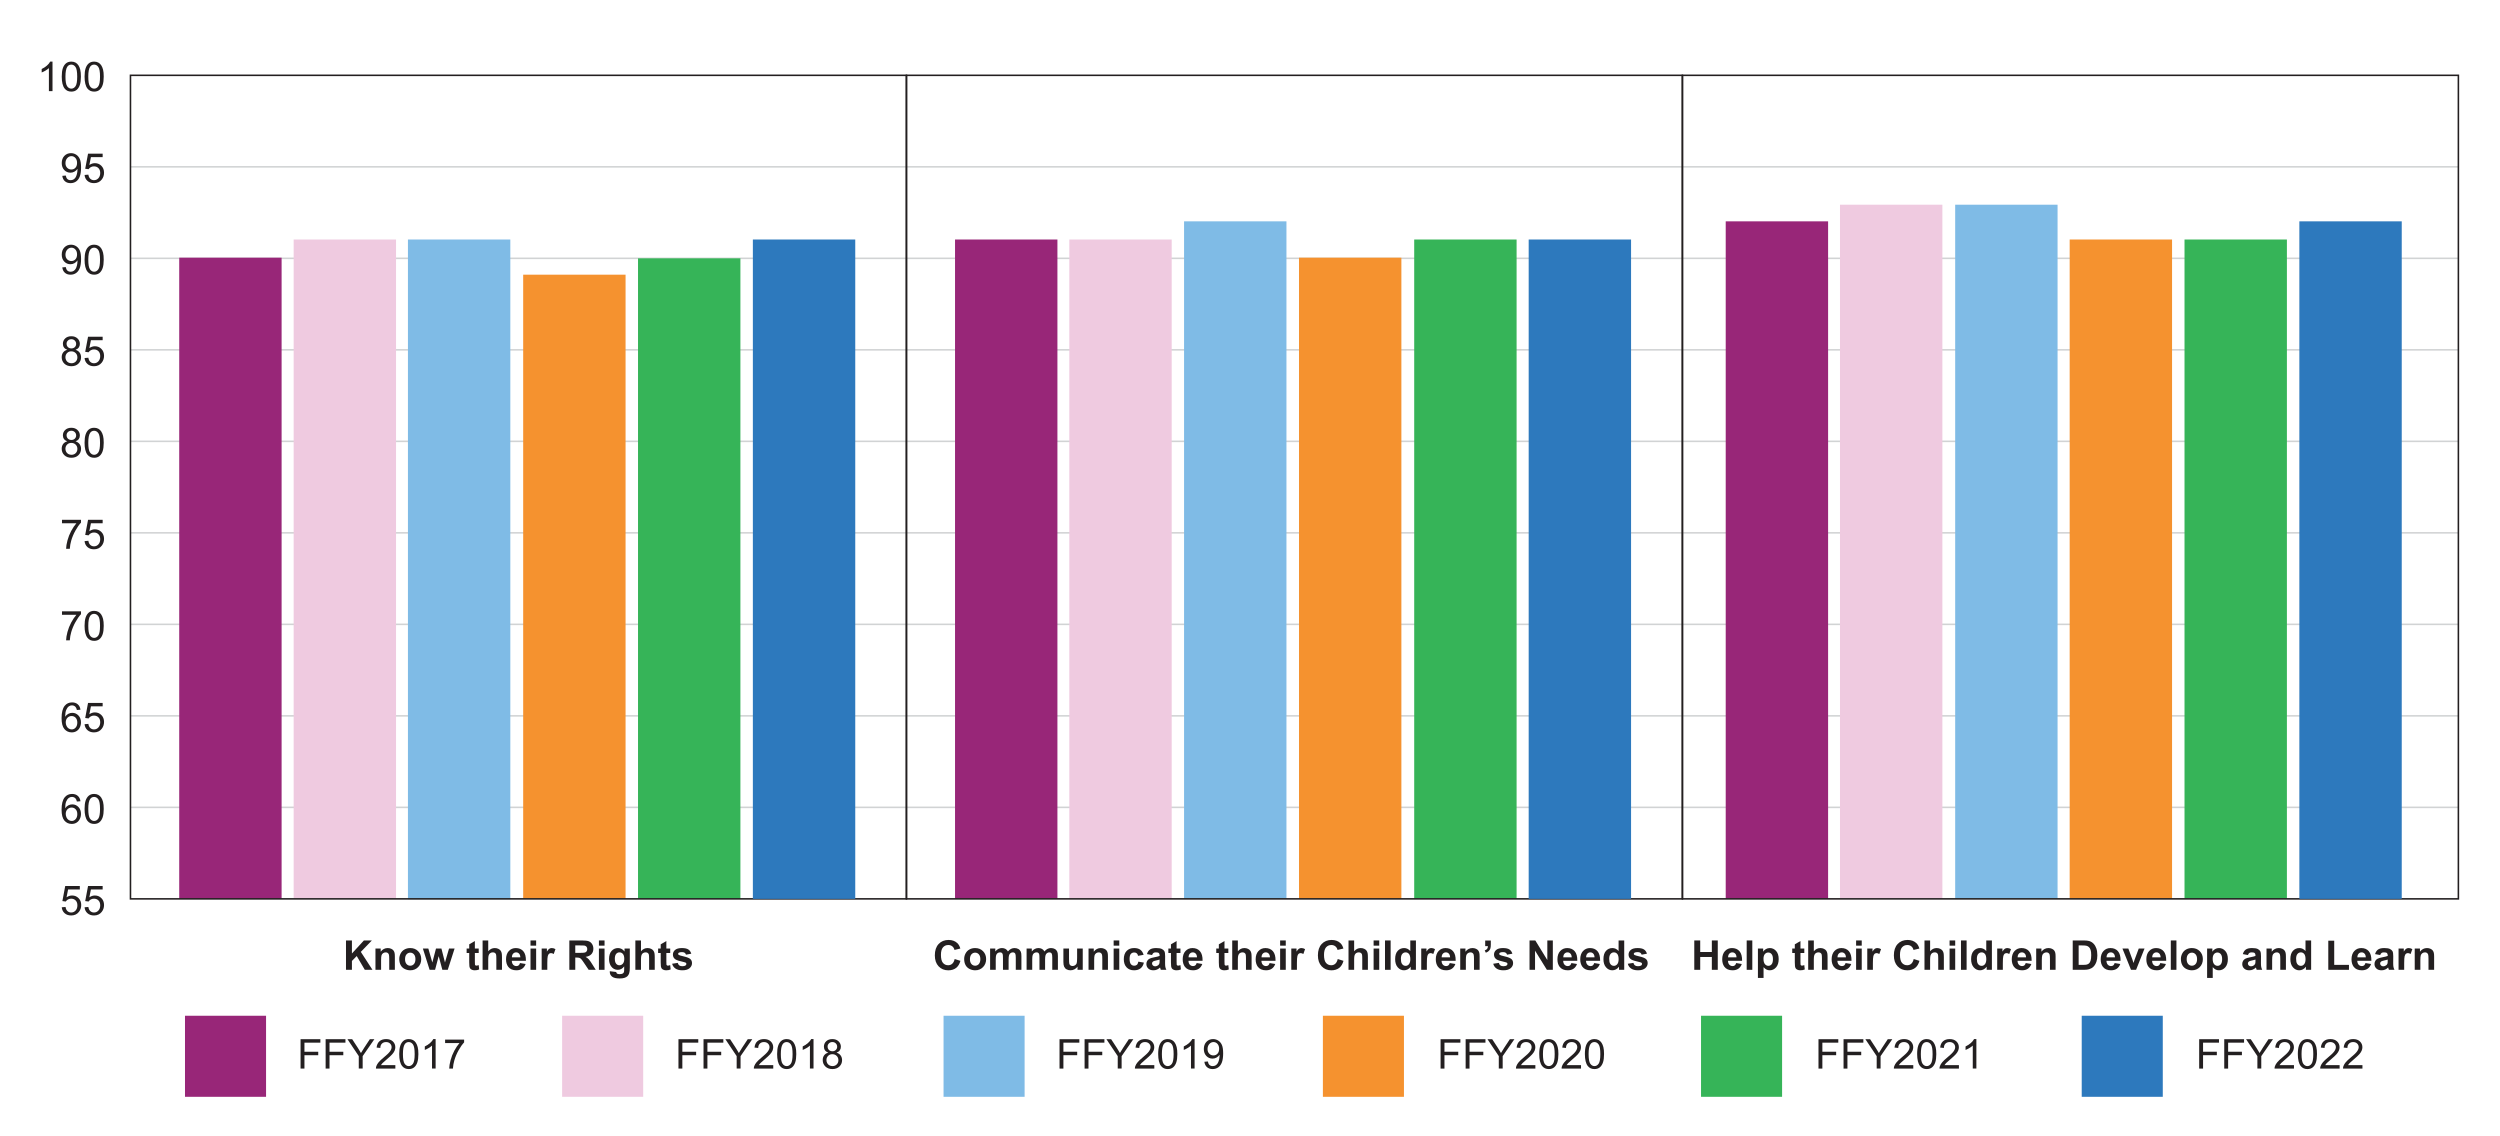
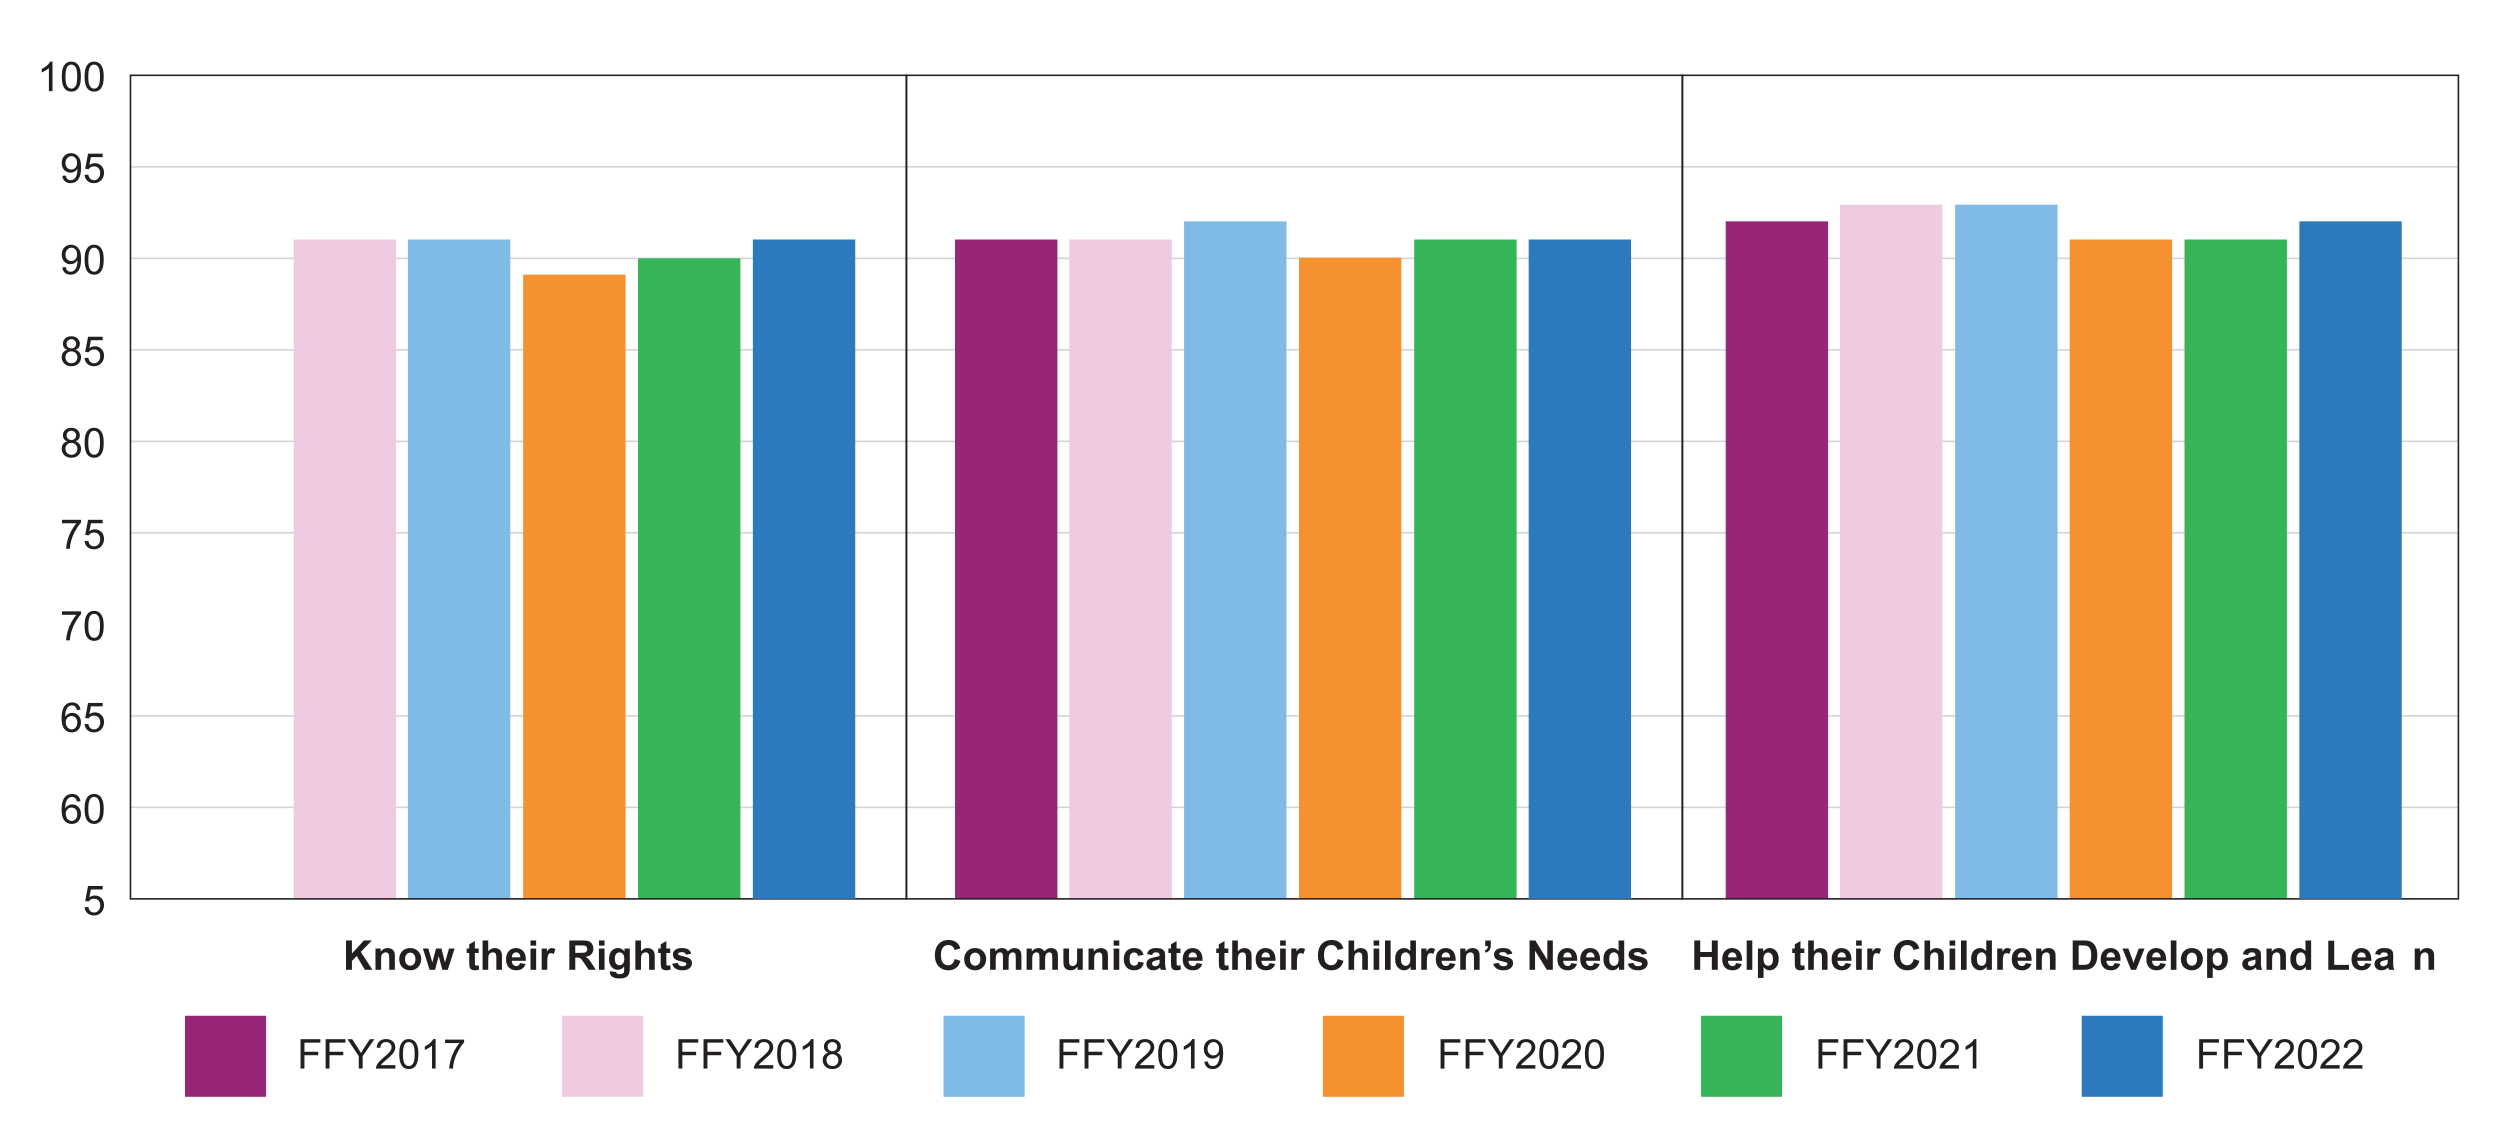
<svg xmlns="http://www.w3.org/2000/svg" id="uuid-60516da0-9ac4-4312-a65e-9fc474984e11" data-name="Layer_2" viewBox="0 0 792 360">
  <defs>
    <style>
      .uuid-e5256ea3-e41d-4bac-990d-863d2709bdae, .uuid-c071b937-be8a-42d0-be2e-2ea472d643b2, .uuid-23d5193f-45af-4517-8382-50971a986d4f {
        fill: none;
      }

      .uuid-ff594ed6-b456-4a2c-ae1e-c75f3edadf58 {
        fill: #efcae0;
      }

      .uuid-7e66a0f7-43ba-44bb-b2d2-6a0ce7eb9f42 {
        fill: #2d79bd;
      }

      .uuid-5a3f772b-fcde-4604-b326-30532ccafce0 {
        fill: #231f20;
      }

      .uuid-c071b937-be8a-42d0-be2e-2ea472d643b2 {
        stroke: #d1d3d4;
      }

      .uuid-c071b937-be8a-42d0-be2e-2ea472d643b2, .uuid-23d5193f-45af-4517-8382-50971a986d4f {
        stroke-miterlimit: 10;
        stroke-width: .5px;
      }

      .uuid-23d5193f-45af-4517-8382-50971a986d4f {
        stroke: #231f20;
      }

      .uuid-4fb59cda-cbd3-4033-8c1f-16864a259680 {
        fill: #36b458;
      }

      .uuid-16ece4b0-3ee5-4fbd-9c41-92ee81447175 {
        fill: #f5922f;
      }

      .uuid-43885a52-6179-4e7f-9afb-2c4ee3846305 {
        fill: #7fbbe6;
      }

      .uuid-288ba6bc-2503-45cc-8e19-8440c4c14daf {
        fill: #982678;
      }
    </style>
  </defs>
  <rect class="uuid-e5256ea3-e41d-4bac-990d-863d2709bdae" width="792" height="360" />
  <g>
    <line class="uuid-c071b937-be8a-42d0-be2e-2ea472d643b2" x1="41.333" y1="139.817" x2="778.816" y2="139.817" />
    <line class="uuid-c071b937-be8a-42d0-be2e-2ea472d643b2" x1="41.333" y1="168.806" x2="778.816" y2="168.806" />
-     <line class="uuid-c071b937-be8a-42d0-be2e-2ea472d643b2" x1="41.333" y1="197.794" x2="778.816" y2="197.794" />
    <line class="uuid-c071b937-be8a-42d0-be2e-2ea472d643b2" x1="41.333" y1="226.783" x2="778.816" y2="226.783" />
    <line class="uuid-c071b937-be8a-42d0-be2e-2ea472d643b2" x1="41.333" y1="255.772" x2="778.816" y2="255.772" />
    <line class="uuid-c071b937-be8a-42d0-be2e-2ea472d643b2" x1="41.333" y1="52.851" x2="778.816" y2="52.851" />
    <line class="uuid-c071b937-be8a-42d0-be2e-2ea472d643b2" x1="41.333" y1="81.84" x2="778.816" y2="81.84" />
    <line class="uuid-c071b937-be8a-42d0-be2e-2ea472d643b2" x1="41.333" y1="110.829" x2="778.816" y2="110.829" />
  </g>
  <rect class="uuid-288ba6bc-2503-45cc-8e19-8440c4c14daf" x="546.706" y="70.12" width="32.436" height="214.64" />
  <rect class="uuid-ff594ed6-b456-4a2c-ae1e-c75f3edadf58" x="582.908" y="64.851" width="32.436" height="219.909" />
  <rect class="uuid-43885a52-6179-4e7f-9afb-2c4ee3846305" x="619.401" y="64.851" width="32.436" height="219.909" />
  <rect class="uuid-16ece4b0-3ee5-4fbd-9c41-92ee81447175" x="655.672" y="75.876" width="32.436" height="208.884" />
  <rect class="uuid-43885a52-6179-4e7f-9afb-2c4ee3846305" x="129.234" y="75.876" width="32.436" height="208.988" />
-   <rect class="uuid-288ba6bc-2503-45cc-8e19-8440c4c14daf" x="56.777" y="81.632" width="32.436" height="203.128" />
  <rect class="uuid-ff594ed6-b456-4a2c-ae1e-c75f3edadf58" x="93.032" y="75.876" width="32.436" height="208.884" />
  <rect class="uuid-16ece4b0-3ee5-4fbd-9c41-92ee81447175" x="165.743" y="87.018" width="32.436" height="197.742" />
  <g>
    <path class="uuid-5a3f772b-fcde-4604-b326-30532ccafce0" d="M16.636,28.862h-1.143v-7.281c-.275.262-.636.525-1.083.787-.446.262-.847.459-1.203.59v-1.104c.639-.3,1.198-.665,1.676-1.092s.817-.842,1.016-1.244h.736v9.344Z" />
    <path class="uuid-5a3f772b-fcde-4604-b326-30532ccafce0" d="M19.562,24.273c0-1.1.113-1.986.339-2.657.227-.67.563-1.188,1.01-1.552.446-.364,1.008-.546,1.685-.546.5,0,.938.101,1.314.302.376.201.688.491.933.869.246.379.438.84.578,1.384.14.544.209,1.277.209,2.2,0,1.092-.112,1.973-.336,2.644-.224.67-.56,1.189-1.006,1.555-.447.366-1.011.549-1.692.549-.897,0-1.602-.322-2.114-.965-.614-.774-.92-2.036-.92-3.783ZM20.737,24.273c0,1.528.179,2.544.536,3.05.358.505.799.758,1.324.758s.966-.254,1.324-.762c.357-.508.536-1.523.536-3.047,0-1.532-.179-2.55-.536-3.053-.358-.503-.803-.755-1.336-.755-.525,0-.944.222-1.257.667-.394.567-.59,1.614-.59,3.142Z" />
    <path class="uuid-5a3f772b-fcde-4604-b326-30532ccafce0" d="M26.792,24.273c0-1.1.113-1.986.339-2.657.227-.67.563-1.188,1.01-1.552.446-.364,1.008-.546,1.685-.546.5,0,.938.101,1.314.302.376.201.688.491.933.869.246.379.438.84.578,1.384.14.544.209,1.277.209,2.2,0,1.092-.112,1.973-.336,2.644-.224.67-.56,1.189-1.006,1.555-.447.366-1.011.549-1.692.549-.897,0-1.602-.322-2.114-.965-.614-.774-.92-2.036-.92-3.783ZM27.967,24.273c0,1.528.179,2.544.536,3.05.358.505.799.758,1.324.758s.966-.254,1.324-.762c.357-.508.536-1.523.536-3.047,0-1.532-.179-2.55-.536-3.053-.358-.503-.803-.755-1.336-.755-.525,0-.944.222-1.257.667-.394.567-.59,1.614-.59,3.142Z" />
    <path class="uuid-5a3f772b-fcde-4604-b326-30532ccafce0" d="M19.734,55.71l1.098-.102c.093.516.271.891.533,1.124s.599.349,1.009.349c.351,0,.659-.081.924-.241.264-.161.481-.375.65-.644.169-.269.311-.632.425-1.089s.171-.922.171-1.396c0-.051-.002-.127-.006-.229-.229.364-.541.659-.936.886-.396.226-.824.339-1.286.339-.77,0-1.422-.279-1.955-.838s-.8-1.295-.8-2.209c0-.944.278-1.703.834-2.279.557-.576,1.254-.863,2.092-.863.605,0,1.158.163,1.66.489.501.326.882.791,1.143,1.393.26.604.39,1.476.39,2.619,0,1.189-.129,2.136-.387,2.84-.258.705-.642,1.241-1.152,1.609-.51.368-1.107.552-1.793.552-.728,0-1.322-.202-1.784-.606-.461-.404-.738-.973-.832-1.705ZM24.412,51.604c0-.656-.174-1.176-.524-1.562-.349-.385-.769-.578-1.26-.578-.508,0-.95.208-1.327.622s-.565.952-.565,1.612c0,.592.179,1.074.536,1.444.358.371.799.556,1.324.556.529,0,.964-.185,1.304-.556.341-.37.511-.883.511-1.539Z" />
    <path class="uuid-5a3f772b-fcde-4604-b326-30532ccafce0" d="M26.792,55.425l1.2-.102c.089.584.295,1.023.619,1.317.323.294.714.441,1.171.441.55,0,1.016-.208,1.396-.622s.571-.965.571-1.65c0-.652-.183-1.166-.549-1.542-.366-.376-.846-.565-1.438-.565-.368,0-.7.083-.997.25-.296.167-.529.384-.698.651l-1.073-.14.901-4.78h4.627v1.092h-3.713l-.501,2.501c.559-.389,1.145-.584,1.758-.584.812,0,1.498.281,2.057.844s.838,1.287.838,2.171c0,.842-.246,1.57-.736,2.184-.597.753-1.411,1.13-2.444,1.13-.846,0-1.537-.237-2.072-.711-.536-.474-.841-1.103-.917-1.885Z" />
    <path class="uuid-5a3f772b-fcde-4604-b326-30532ccafce0" d="M19.734,84.71l1.098-.102c.093.516.271.891.533,1.124s.599.349,1.009.349c.351,0,.659-.081.924-.241.264-.161.481-.375.65-.644.169-.269.311-.632.425-1.089s.171-.922.171-1.396c0-.051-.002-.127-.006-.229-.229.364-.541.659-.936.886-.396.226-.824.339-1.286.339-.77,0-1.422-.279-1.955-.838s-.8-1.295-.8-2.209c0-.944.278-1.703.834-2.279.557-.576,1.254-.863,2.092-.863.605,0,1.158.163,1.66.489.501.326.882.791,1.143,1.393.26.604.39,1.476.39,2.619,0,1.189-.129,2.136-.387,2.84-.258.705-.642,1.241-1.152,1.609-.51.368-1.107.552-1.793.552-.728,0-1.322-.202-1.784-.606-.461-.404-.738-.973-.832-1.705ZM24.412,80.604c0-.656-.174-1.176-.524-1.562-.349-.385-.769-.578-1.26-.578-.508,0-.95.208-1.327.622s-.565.952-.565,1.612c0,.592.179,1.074.536,1.444.358.371.799.556,1.324.556.529,0,.964-.185,1.304-.556.341-.37.511-.883.511-1.539Z" />
    <path class="uuid-5a3f772b-fcde-4604-b326-30532ccafce0" d="M26.792,82.273c0-1.1.113-1.986.339-2.657.227-.67.563-1.188,1.01-1.552.446-.364,1.008-.546,1.685-.546.5,0,.938.101,1.314.302.376.201.688.491.933.869.246.379.438.84.578,1.384.14.544.209,1.277.209,2.2,0,1.092-.112,1.973-.336,2.644-.224.67-.56,1.189-1.006,1.555-.447.366-1.011.549-1.692.549-.897,0-1.602-.322-2.114-.965-.614-.774-.92-2.036-.92-3.783ZM27.967,82.273c0,1.528.179,2.544.536,3.05.358.505.799.758,1.324.758s.966-.254,1.324-.762c.357-.508.536-1.523.536-3.047,0-1.532-.179-2.55-.536-3.053-.358-.503-.803-.755-1.336-.755-.525,0-.944.222-1.257.667-.394.567-.59,1.614-.59,3.142Z" />
    <path class="uuid-5a3f772b-fcde-4604-b326-30532ccafce0" d="M21.321,110.816c-.474-.173-.825-.421-1.054-.743s-.343-.707-.343-1.155c0-.677.243-1.246.73-1.708s1.134-.692,1.942-.692c.812,0,1.466.236,1.961.708.495.472.743,1.046.743,1.723,0,.432-.113.807-.339,1.126-.227.32-.57.566-1.032.74.571.186,1.006.487,1.304.901.299.415.448.91.448,1.485,0,.795-.281,1.464-.844,2.006s-1.303.812-2.222.812-1.659-.272-2.222-.816c-.563-.543-.844-1.222-.844-2.034,0-.605.153-1.112.46-1.521.307-.408.744-.687,1.311-.834ZM20.724,113.177c0,.326.077.641.231.946.155.305.384.541.689.708.305.167.633.25.984.25.546,0,.997-.176,1.352-.527s.533-.798.533-1.339c0-.55-.183-1.005-.549-1.365-.366-.36-.824-.54-1.374-.54-.538,0-.983.178-1.336.533-.354.355-.53.8-.53,1.333ZM21.092,108.88c0,.44.142.8.425,1.079s.652.419,1.104.419c.44,0,.801-.139,1.083-.416.281-.277.422-.617.422-1.019,0-.419-.145-.771-.435-1.057-.29-.286-.651-.429-1.083-.429-.436,0-.798.14-1.085.419s-.432.614-.432,1.003Z" />
    <path class="uuid-5a3f772b-fcde-4604-b326-30532ccafce0" d="M26.792,113.425l1.2-.102c.089.584.295,1.023.619,1.317.323.294.714.441,1.171.441.55,0,1.016-.208,1.396-.622s.571-.965.571-1.65c0-.652-.183-1.166-.549-1.542-.366-.376-.846-.565-1.438-.565-.368,0-.7.083-.997.25-.296.167-.529.384-.698.651l-1.073-.14.901-4.78h4.627v1.092h-3.713l-.501,2.501c.559-.389,1.145-.584,1.758-.584.812,0,1.498.281,2.057.844s.838,1.287.838,2.171c0,.842-.246,1.57-.736,2.184-.597.753-1.411,1.13-2.444,1.13-.846,0-1.537-.237-2.072-.711-.536-.474-.841-1.103-.917-1.885Z" />
    <path class="uuid-5a3f772b-fcde-4604-b326-30532ccafce0" d="M21.321,139.816c-.474-.173-.825-.421-1.054-.743s-.343-.707-.343-1.155c0-.677.243-1.246.73-1.708s1.134-.692,1.942-.692c.812,0,1.466.236,1.961.708.495.472.743,1.046.743,1.723,0,.432-.113.807-.339,1.126-.227.32-.57.566-1.032.74.571.186,1.006.487,1.304.901.299.415.448.91.448,1.485,0,.795-.281,1.464-.844,2.006s-1.303.812-2.222.812-1.659-.272-2.222-.816c-.563-.543-.844-1.222-.844-2.034,0-.605.153-1.112.46-1.521.307-.408.744-.687,1.311-.834ZM20.724,142.177c0,.326.077.641.231.946.155.305.384.541.689.708.305.167.633.25.984.25.546,0,.997-.176,1.352-.527s.533-.798.533-1.339c0-.55-.183-1.005-.549-1.365-.366-.36-.824-.54-1.374-.54-.538,0-.983.178-1.336.533-.354.355-.53.8-.53,1.333ZM21.092,137.88c0,.44.142.8.425,1.079s.652.419,1.104.419c.44,0,.801-.139,1.083-.416.281-.277.422-.617.422-1.019,0-.419-.145-.771-.435-1.057-.29-.286-.651-.429-1.083-.429-.436,0-.798.14-1.085.419s-.432.614-.432,1.003Z" />
    <path class="uuid-5a3f772b-fcde-4604-b326-30532ccafce0" d="M26.792,140.273c0-1.1.113-1.986.339-2.657.227-.67.563-1.188,1.01-1.552.446-.364,1.008-.546,1.685-.546.5,0,.938.101,1.314.302.376.201.688.491.933.869.246.379.438.84.578,1.384.14.544.209,1.277.209,2.2,0,1.092-.112,1.973-.336,2.644-.224.67-.56,1.189-1.006,1.555-.447.366-1.011.549-1.692.549-.897,0-1.602-.322-2.114-.965-.614-.774-.92-2.036-.92-3.783ZM27.967,140.273c0,1.528.179,2.544.536,3.05.358.505.799.758,1.324.758s.966-.254,1.324-.762c.357-.508.536-1.523.536-3.047,0-1.532-.179-2.55-.536-3.053-.358-.503-.803-.755-1.336-.755-.525,0-.944.222-1.257.667-.394.567-.59,1.614-.59,3.142Z" />
    <path class="uuid-5a3f772b-fcde-4604-b326-30532ccafce0" d="M19.639,165.775v-1.098h6.024v.889c-.592.63-1.18,1.468-1.762,2.514-.582,1.045-1.031,2.12-1.349,3.225-.229.779-.375,1.631-.438,2.558h-1.174c.013-.732.157-1.617.432-2.653s.67-2.037,1.184-2.999c.515-.963,1.062-1.774,1.641-2.435h-4.558Z" />
    <path class="uuid-5a3f772b-fcde-4604-b326-30532ccafce0" d="M26.792,171.425l1.2-.102c.089.584.295,1.023.619,1.317.323.294.714.441,1.171.441.55,0,1.016-.208,1.396-.622s.571-.965.571-1.65c0-.652-.183-1.166-.549-1.542-.366-.376-.846-.565-1.438-.565-.368,0-.7.083-.997.25-.296.167-.529.384-.698.651l-1.073-.14.901-4.78h4.627v1.092h-3.713l-.501,2.501c.559-.389,1.145-.584,1.758-.584.812,0,1.498.281,2.057.844s.838,1.287.838,2.171c0,.842-.246,1.57-.736,2.184-.597.753-1.411,1.13-2.444,1.13-.846,0-1.537-.237-2.072-.711-.536-.474-.841-1.103-.917-1.885Z" />
    <path class="uuid-5a3f772b-fcde-4604-b326-30532ccafce0" d="M19.639,194.775v-1.098h6.024v.889c-.592.63-1.18,1.468-1.762,2.514-.582,1.045-1.031,2.12-1.349,3.225-.229.778-.375,1.631-.438,2.558h-1.174c.013-.731.157-1.616.432-2.653.275-1.036.67-2.036,1.184-2.999.515-.963,1.062-1.774,1.641-2.435h-4.558Z" />
    <path class="uuid-5a3f772b-fcde-4604-b326-30532ccafce0" d="M26.792,198.273c0-1.101.113-1.986.339-2.657.227-.67.563-1.188,1.01-1.552.446-.363,1.008-.546,1.685-.546.5,0,.938.101,1.314.302s.688.491.933.869c.246.379.438.841.578,1.384.14.544.209,1.277.209,2.2,0,1.092-.112,1.973-.336,2.644s-.56,1.189-1.006,1.555c-.447.366-1.011.55-1.692.55-.897,0-1.602-.322-2.114-.965-.614-.774-.92-2.036-.92-3.783ZM27.967,198.273c0,1.527.179,2.544.536,3.05.358.506.799.759,1.324.759s.966-.254,1.324-.762c.357-.508.536-1.523.536-3.047,0-1.532-.179-2.55-.536-3.054-.358-.503-.803-.755-1.336-.755-.525,0-.944.222-1.257.666-.394.567-.59,1.614-.59,3.143Z" />
    <path class="uuid-5a3f772b-fcde-4604-b326-30532ccafce0" d="M25.491,224.836l-1.136.089c-.102-.449-.246-.774-.432-.978-.309-.326-.69-.489-1.143-.489-.364,0-.684.102-.958.305-.36.263-.643.646-.851,1.149-.208.503-.315,1.221-.324,2.151.275-.419.611-.729,1.009-.933s.814-.305,1.25-.305c.762,0,1.41.28,1.945.841.536.561.803,1.285.803,2.174,0,.584-.126,1.127-.377,1.628-.252.502-.598.886-1.038,1.152s-.939.4-1.498.4c-.952,0-1.729-.351-2.33-1.051s-.901-1.854-.901-3.463c0-1.798.332-3.105.997-3.923.58-.711,1.36-1.066,2.342-1.066.732,0,1.332.205,1.799.616.468.41.748.978.841,1.701ZM20.826,228.848c0,.394.083.77.251,1.13.167.359.401.634.701.821.3.188.616.283.946.283.482,0,.897-.195,1.244-.584.347-.39.521-.919.521-1.587,0-.644-.171-1.15-.514-1.521s-.774-.556-1.295-.556c-.516,0-.954.186-1.314.556s-.54.855-.54,1.457Z" />
    <path class="uuid-5a3f772b-fcde-4604-b326-30532ccafce0" d="M26.792,229.425l1.2-.102c.089.584.295,1.023.619,1.317.323.294.714.441,1.171.441.55,0,1.016-.208,1.396-.622.381-.415.571-.965.571-1.65,0-.652-.183-1.166-.549-1.543-.366-.376-.846-.564-1.438-.564-.368,0-.7.083-.997.25-.296.168-.529.385-.698.651l-1.073-.14.901-4.78h4.627v1.092h-3.713l-.501,2.501c.559-.389,1.145-.584,1.758-.584.812,0,1.498.281,2.057.845.559.562.838,1.286.838,2.171,0,.842-.246,1.569-.736,2.184-.597.753-1.411,1.13-2.444,1.13-.846,0-1.537-.237-2.072-.711-.536-.475-.841-1.103-.917-1.886Z" />
    <path class="uuid-5a3f772b-fcde-4604-b326-30532ccafce0" d="M25.491,253.836l-1.136.089c-.102-.449-.246-.774-.432-.978-.309-.326-.69-.489-1.143-.489-.364,0-.684.102-.958.305-.36.263-.643.646-.851,1.149-.208.503-.315,1.221-.324,2.151.275-.419.611-.729,1.009-.933s.814-.305,1.25-.305c.762,0,1.41.28,1.945.841.536.561.803,1.285.803,2.174,0,.584-.126,1.127-.377,1.628-.252.502-.598.886-1.038,1.152s-.939.399-1.498.399c-.952,0-1.729-.35-2.33-1.05s-.901-1.854-.901-3.463c0-1.798.332-3.105.997-3.923.58-.711,1.36-1.066,2.342-1.066.732,0,1.332.205,1.799.616.468.41.748.978.841,1.701ZM20.826,257.848c0,.394.083.77.251,1.13.167.359.401.633.701.821s.616.282.946.282c.482,0,.897-.194,1.244-.584.347-.389.521-.918.521-1.586,0-.644-.171-1.15-.514-1.521s-.774-.556-1.295-.556c-.516,0-.954.186-1.314.556s-.54.855-.54,1.457Z" />
    <path class="uuid-5a3f772b-fcde-4604-b326-30532ccafce0" d="M26.792,256.273c0-1.101.113-1.986.339-2.657.227-.67.563-1.188,1.01-1.552.446-.363,1.008-.546,1.685-.546.5,0,.938.101,1.314.302s.688.491.933.869c.246.379.438.841.578,1.384.14.544.209,1.277.209,2.2,0,1.092-.112,1.973-.336,2.644s-.56,1.188-1.006,1.555c-.447.366-1.011.549-1.692.549-.897,0-1.602-.321-2.114-.965-.614-.773-.92-2.035-.92-3.782ZM27.967,256.273c0,1.527.179,2.544.536,3.05.358.506.799.758,1.324.758s.966-.254,1.324-.762c.357-.508.536-1.522.536-3.046,0-1.532-.179-2.55-.536-3.054-.358-.503-.803-.755-1.336-.755-.525,0-.944.222-1.257.666-.394.567-.59,1.614-.59,3.143Z" />
-     <path class="uuid-5a3f772b-fcde-4604-b326-30532ccafce0" d="M19.562,287.425l1.2-.102c.089.584.295,1.023.619,1.317.323.294.714.44,1.171.44.55,0,1.016-.207,1.396-.621.381-.415.571-.965.571-1.65,0-.652-.183-1.166-.549-1.543-.366-.377-.846-.564-1.438-.564-.368,0-.7.083-.997.25s-.529.385-.698.65l-1.073-.139.901-4.78h4.627v1.092h-3.713l-.501,2.501c.559-.39,1.145-.584,1.758-.584.812,0,1.498.281,2.057.844.559.563.838,1.287.838,2.172,0,.842-.246,1.569-.736,2.184-.597.753-1.411,1.129-2.444,1.129-.846,0-1.537-.236-2.072-.711-.536-.474-.841-1.102-.917-1.885Z" />
    <path class="uuid-5a3f772b-fcde-4604-b326-30532ccafce0" d="M26.792,287.425l1.2-.102c.089.584.295,1.023.619,1.317.323.294.714.44,1.171.44.55,0,1.016-.207,1.396-.621.381-.415.571-.965.571-1.65,0-.652-.183-1.166-.549-1.543-.366-.377-.846-.564-1.438-.564-.368,0-.7.083-.997.25s-.529.385-.698.65l-1.073-.139.901-4.78h4.627v1.092h-3.713l-.501,2.501c.559-.39,1.145-.584,1.758-.584.812,0,1.498.281,2.057.844.559.563.838,1.287.838,2.172,0,.842-.246,1.569-.736,2.184-.597.753-1.411,1.129-2.444,1.129-.846,0-1.537-.236-2.072-.711-.536-.474-.841-1.102-.917-1.885Z" />
  </g>
  <g>
    <path class="uuid-5a3f772b-fcde-4604-b326-30532ccafce0" d="M214.937,338.522v-9.306h6.278v1.099h-5.046v2.881h4.367v1.099h-4.367v4.228h-1.231Z" />
    <path class="uuid-5a3f772b-fcde-4604-b326-30532ccafce0" d="M222.877,338.522v-9.306h6.278v1.099h-5.046v2.881h4.367v1.099h-4.367v4.228h-1.231Z" />
    <path class="uuid-5a3f772b-fcde-4604-b326-30532ccafce0" d="M233.376,338.522v-3.941l-3.586-5.364h1.498l1.834,2.806c.338.524.654,1.05.946,1.574.279-.486.618-1.035,1.016-1.645l1.803-2.735h1.435l-3.713,5.364v3.941h-1.231Z" />
    <path class="uuid-5a3f772b-fcde-4604-b326-30532ccafce0" d="M244.967,337.425v1.098h-6.151c-.008-.275.036-.539.133-.793.157-.42.407-.832.752-1.238.345-.406.843-.876,1.495-1.409,1.011-.829,1.695-1.486,2.05-1.971s.533-.942.533-1.374c0-.453-.162-.835-.485-1.146-.324-.311-.746-.467-1.267-.467-.55,0-.99.166-1.32.496s-.497.787-.501,1.371l-1.174-.121c.081-.876.383-1.544.908-2.003s1.229-.688,2.114-.688c.893,0,1.6.248,2.12.742.521.496.781,1.109.781,1.842,0,.372-.076.738-.229,1.098s-.405.738-.758,1.137c-.354.397-.941.943-1.762,1.637-.686.576-1.125.967-1.32,1.172s-.355.411-.482.619h4.564Z" />
    <path class="uuid-5a3f772b-fcde-4604-b326-30532ccafce0" d="M246.192,333.933c0-1.1.113-1.985.339-2.656.227-.671.563-1.188,1.01-1.552.446-.364,1.008-.546,1.685-.546.5,0,.938.101,1.314.302s.688.49.933.869.438.84.578,1.384.209,1.277.209,2.199c0,1.092-.112,1.974-.336,2.645s-.56,1.188-1.006,1.555c-.447.366-1.011.549-1.692.549-.897,0-1.602-.321-2.114-.965-.614-.773-.92-2.035-.92-3.783ZM247.367,333.933c0,1.528.179,2.545.536,3.051.358.506.799.758,1.324.758s.966-.254,1.324-.762c.357-.508.536-1.523.536-3.047,0-1.531-.179-2.549-.536-3.053-.358-.504-.803-.756-1.336-.756-.525,0-.944.223-1.257.667-.394.567-.59,1.614-.59,3.142Z" />
    <path class="uuid-5a3f772b-fcde-4604-b326-30532ccafce0" d="M257.726,338.522h-1.143v-7.281c-.275.263-.636.525-1.083.787-.446.263-.847.46-1.203.591v-1.104c.639-.301,1.198-.664,1.676-1.092s.817-.842,1.016-1.244h.736v9.344Z" />
    <path class="uuid-5a3f772b-fcde-4604-b326-30532ccafce0" d="M262.411,333.476c-.474-.173-.825-.421-1.054-.742s-.343-.707-.343-1.155c0-.677.243-1.246.73-1.708.487-.461,1.134-.691,1.942-.691.812,0,1.466.236,1.961.708s.743,1.046.743,1.724c0,.432-.113.807-.339,1.126-.227.319-.57.566-1.032.739.571.187,1.006.487,1.304.902.299.414.448.909.448,1.484,0,.796-.281,1.465-.844,2.006-.563.542-1.303.812-2.222.812s-1.659-.271-2.222-.815-.844-1.222-.844-2.034c0-.605.153-1.112.46-1.521.307-.408.744-.687,1.311-.835ZM261.814,335.837c0,.326.077.642.231.946.155.305.384.541.689.708s.633.25.984.25c.546,0,.997-.175,1.352-.526s.533-.798.533-1.339c0-.551-.183-1.006-.549-1.365-.366-.359-.824-.539-1.374-.539-.538,0-.983.178-1.336.533-.354.355-.53.799-.53,1.332ZM262.182,331.54c0,.44.142.8.425,1.079s.652.419,1.104.419c.44,0,.801-.139,1.083-.416.281-.277.422-.616.422-1.019,0-.419-.145-.771-.435-1.057-.29-.286-.651-.429-1.083-.429-.436,0-.798.14-1.085.419s-.432.613-.432,1.003Z" />
  </g>
  <g>
    <path class="uuid-5a3f772b-fcde-4604-b326-30532ccafce0" d="M335.657,338.522v-9.306h6.277v1.099h-5.046v2.881h4.367v1.099h-4.367v4.228h-1.231Z" />
    <path class="uuid-5a3f772b-fcde-4604-b326-30532ccafce0" d="M343.598,338.522v-9.306h6.277v1.099h-5.046v2.881h4.367v1.099h-4.367v4.228h-1.231Z" />
    <path class="uuid-5a3f772b-fcde-4604-b326-30532ccafce0" d="M354.098,338.522v-3.941l-3.587-5.364h1.498l1.835,2.806c.338.524.653,1.05.945,1.574.279-.486.618-1.035,1.016-1.645l1.803-2.735h1.435l-3.714,5.364v3.941h-1.23Z" />
    <path class="uuid-5a3f772b-fcde-4604-b326-30532ccafce0" d="M365.688,337.425v1.098h-6.151c-.009-.275.036-.539.134-.793.156-.42.407-.832.752-1.238s.843-.876,1.494-1.409c1.012-.829,1.695-1.486,2.051-1.971s.533-.942.533-1.374c0-.453-.162-.835-.485-1.146-.324-.311-.746-.467-1.267-.467-.55,0-.99.166-1.32.496s-.497.787-.502,1.371l-1.174-.121c.08-.876.383-1.544.908-2.003.524-.459,1.229-.688,2.113-.688.893,0,1.6.248,2.12.742.521.496.78,1.109.78,1.842,0,.372-.076.738-.229,1.098s-.404.738-.758,1.137c-.354.397-.94.943-1.762,1.637-.686.576-1.126.967-1.32,1.172s-.355.411-.482.619h4.564Z" />
    <path class="uuid-5a3f772b-fcde-4604-b326-30532ccafce0" d="M366.912,333.933c0-1.1.113-1.985.34-2.656s.563-1.188,1.01-1.552,1.008-.546,1.686-.546c.499,0,.937.101,1.313.302s.688.49.933.869c.246.379.438.84.578,1.384s.209,1.277.209,2.199c0,1.092-.111,1.974-.336,2.645s-.56,1.188-1.006,1.555-1.011.549-1.691.549c-.897,0-1.603-.321-2.114-.965-.613-.773-.921-2.035-.921-3.783ZM368.087,333.933c0,1.528.179,2.545.536,3.051s.799.758,1.324.758.966-.254,1.323-.762.536-1.523.536-3.047c0-1.531-.179-2.549-.536-3.053s-.804-.756-1.337-.756c-.524,0-.943.223-1.256.667-.395.567-.591,1.614-.591,3.142Z" />
    <path class="uuid-5a3f772b-fcde-4604-b326-30532ccafce0" d="M378.447,338.522h-1.143v-7.281c-.275.263-.637.525-1.083.787-.446.263-.847.46-1.202.591v-1.104c.639-.301,1.197-.664,1.676-1.092.478-.428.816-.842,1.016-1.244h.736v9.344Z" />
    <path class="uuid-5a3f772b-fcde-4604-b326-30532ccafce0" d="M381.545,336.37l1.098-.102c.094.517.271.892.533,1.124.263.232.6.349,1.01.349.352,0,.659-.08.924-.24.265-.161.481-.376.65-.645s.311-.632.426-1.089c.113-.457.171-.923.171-1.396,0-.051-.002-.127-.007-.229-.229.364-.54.659-.936.886s-.824.34-1.285.34c-.771,0-1.422-.279-1.955-.838s-.801-1.295-.801-2.209c0-.944.278-1.704.835-2.279s1.254-.863,2.092-.863c.605,0,1.158.163,1.66.488.501.326.882.791,1.143,1.394.26.604.39,1.476.39,2.618,0,1.189-.129,2.137-.387,2.841-.258.705-.643,1.241-1.152,1.609s-1.107.552-1.793.552c-.728,0-1.322-.201-1.783-.605-.462-.404-.739-.973-.832-1.705ZM386.223,332.264c0-.656-.174-1.177-.523-1.562-.349-.385-.769-.578-1.26-.578-.508,0-.95.208-1.326.623-.377.414-.565.951-.565,1.611,0,.593.179,1.074.536,1.444s.799.556,1.324.556c.528,0,.963-.186,1.304-.556s.511-.883.511-1.539Z" />
  </g>
  <g>
    <path class="uuid-5a3f772b-fcde-4604-b326-30532ccafce0" d="M456.376,338.522v-9.306h6.277v1.099h-5.046v2.881h4.367v1.099h-4.367v4.228h-1.231Z" />
    <path class="uuid-5a3f772b-fcde-4604-b326-30532ccafce0" d="M464.316,338.522v-9.306h6.277v1.099h-5.046v2.881h4.367v1.099h-4.367v4.228h-1.231Z" />
    <path class="uuid-5a3f772b-fcde-4604-b326-30532ccafce0" d="M474.816,338.522v-3.941l-3.587-5.364h1.498l1.835,2.806c.338.524.653,1.05.945,1.574.279-.486.618-1.035,1.016-1.645l1.803-2.735h1.435l-3.714,5.364v3.941h-1.23Z" />
    <path class="uuid-5a3f772b-fcde-4604-b326-30532ccafce0" d="M486.407,337.425v1.098h-6.151c-.009-.275.036-.539.134-.793.156-.42.407-.832.752-1.238s.843-.876,1.494-1.409c1.012-.829,1.695-1.486,2.051-1.971s.533-.942.533-1.374c0-.453-.162-.835-.485-1.146-.324-.311-.746-.467-1.267-.467-.55,0-.99.166-1.32.496s-.497.787-.502,1.371l-1.174-.121c.08-.876.383-1.544.908-2.003.524-.459,1.229-.688,2.113-.688.893,0,1.6.248,2.12.742.521.496.78,1.109.78,1.842,0,.372-.076.738-.229,1.098s-.404.738-.758,1.137c-.354.397-.94.943-1.762,1.637-.686.576-1.126.967-1.32,1.172s-.355.411-.482.619h4.564Z" />
    <path class="uuid-5a3f772b-fcde-4604-b326-30532ccafce0" d="M487.631,333.933c0-1.1.113-1.985.34-2.656s.563-1.188,1.01-1.552,1.008-.546,1.686-.546c.499,0,.937.101,1.313.302s.688.49.933.869c.246.379.438.84.578,1.384s.209,1.277.209,2.199c0,1.092-.111,1.974-.336,2.645s-.56,1.188-1.006,1.555-1.011.549-1.691.549c-.897,0-1.603-.321-2.114-.965-.613-.773-.921-2.035-.921-3.783ZM488.806,333.933c0,1.528.179,2.545.536,3.051s.799.758,1.324.758.966-.254,1.323-.762.536-1.523.536-3.047c0-1.531-.179-2.549-.536-3.053s-.804-.756-1.337-.756c-.524,0-.943.223-1.256.667-.395.567-.591,1.614-.591,3.142Z" />
    <path class="uuid-5a3f772b-fcde-4604-b326-30532ccafce0" d="M500.867,337.425v1.098h-6.151c-.009-.275.036-.539.134-.793.156-.42.407-.832.752-1.238s.843-.876,1.494-1.409c1.012-.829,1.695-1.486,2.051-1.971s.533-.942.533-1.374c0-.453-.162-.835-.485-1.146-.324-.311-.746-.467-1.267-.467-.55,0-.99.166-1.32.496s-.497.787-.502,1.371l-1.174-.121c.08-.876.383-1.544.908-2.003.524-.459,1.229-.688,2.113-.688.893,0,1.6.248,2.12.742.521.496.78,1.109.78,1.842,0,.372-.076.738-.229,1.098s-.404.738-.758,1.137c-.354.397-.94.943-1.762,1.637-.686.576-1.126.967-1.32,1.172s-.355.411-.482.619h4.564Z" />
    <path class="uuid-5a3f772b-fcde-4604-b326-30532ccafce0" d="M502.092,333.933c0-1.1.113-1.985.34-2.656s.563-1.188,1.01-1.552,1.008-.546,1.686-.546c.499,0,.937.101,1.313.302s.688.49.933.869c.246.379.438.84.578,1.384s.209,1.277.209,2.199c0,1.092-.111,1.974-.336,2.645s-.56,1.188-1.006,1.555-1.011.549-1.691.549c-.897,0-1.603-.321-2.114-.965-.613-.773-.921-2.035-.921-3.783ZM503.267,333.933c0,1.528.179,2.545.536,3.051s.799.758,1.324.758.966-.254,1.323-.762.536-1.523.536-3.047c0-1.531-.179-2.549-.536-3.053s-.804-.756-1.337-.756c-.524,0-.943.223-1.256.667-.395.567-.591,1.614-.591,3.142Z" />
  </g>
  <g>
    <path class="uuid-5a3f772b-fcde-4604-b326-30532ccafce0" d="M576.096,338.522v-9.306h6.277v1.099h-5.046v2.881h4.367v1.099h-4.367v4.228h-1.231Z" />
    <path class="uuid-5a3f772b-fcde-4604-b326-30532ccafce0" d="M584.037,338.522v-9.306h6.277v1.099h-5.046v2.881h4.367v1.099h-4.367v4.228h-1.231Z" />
    <path class="uuid-5a3f772b-fcde-4604-b326-30532ccafce0" d="M594.536,338.522v-3.941l-3.587-5.364h1.498l1.835,2.806c.338.524.653,1.05.945,1.574.279-.486.618-1.035,1.016-1.645l1.803-2.735h1.435l-3.714,5.364v3.941h-1.23Z" />
    <path class="uuid-5a3f772b-fcde-4604-b326-30532ccafce0" d="M606.127,337.425v1.098h-6.151c-.009-.275.036-.539.134-.793.156-.42.407-.832.752-1.238s.843-.876,1.494-1.409c1.012-.829,1.695-1.486,2.051-1.971s.533-.942.533-1.374c0-.453-.162-.835-.485-1.146-.324-.311-.746-.467-1.267-.467-.55,0-.99.166-1.32.496s-.497.787-.502,1.371l-1.174-.121c.08-.876.383-1.544.908-2.003.524-.459,1.229-.688,2.113-.688.893,0,1.6.248,2.12.742.521.496.78,1.109.78,1.842,0,.372-.076.738-.229,1.098s-.404.738-.758,1.137c-.354.397-.94.943-1.762,1.637-.686.576-1.126.967-1.32,1.172s-.355.411-.482.619h4.564Z" />
    <path class="uuid-5a3f772b-fcde-4604-b326-30532ccafce0" d="M607.352,333.933c0-1.1.113-1.985.34-2.656s.563-1.188,1.01-1.552,1.008-.546,1.686-.546c.499,0,.937.101,1.313.302s.688.49.933.869c.246.379.438.84.578,1.384s.209,1.277.209,2.199c0,1.092-.111,1.974-.336,2.645s-.56,1.188-1.006,1.555-1.011.549-1.691.549c-.897,0-1.603-.321-2.114-.965-.613-.773-.921-2.035-.921-3.783ZM608.526,333.933c0,1.528.179,2.545.536,3.051s.799.758,1.324.758.966-.254,1.323-.762.536-1.523.536-3.047c0-1.531-.179-2.549-.536-3.053s-.804-.756-1.337-.756c-.524,0-.943.223-1.256.667-.395.567-.591,1.614-.591,3.142Z" />
    <path class="uuid-5a3f772b-fcde-4604-b326-30532ccafce0" d="M620.587,337.425v1.098h-6.151c-.009-.275.036-.539.134-.793.156-.42.407-.832.752-1.238s.843-.876,1.494-1.409c1.012-.829,1.695-1.486,2.051-1.971s.533-.942.533-1.374c0-.453-.162-.835-.485-1.146-.324-.311-.746-.467-1.267-.467-.55,0-.99.166-1.32.496s-.497.787-.502,1.371l-1.174-.121c.08-.876.383-1.544.908-2.003.524-.459,1.229-.688,2.113-.688.893,0,1.6.248,2.12.742.521.496.78,1.109.78,1.842,0,.372-.076.738-.229,1.098s-.404.738-.758,1.137c-.354.397-.94.943-1.762,1.637-.686.576-1.126.967-1.32,1.172s-.355.411-.482.619h4.564Z" />
    <path class="uuid-5a3f772b-fcde-4604-b326-30532ccafce0" d="M626.115,338.522h-1.143v-7.281c-.275.263-.637.525-1.083.787-.446.263-.847.46-1.202.591v-1.104c.639-.301,1.197-.664,1.676-1.092.478-.428.816-.842,1.016-1.244h.736v9.344Z" />
  </g>
  <g>
    <path class="uuid-5a3f772b-fcde-4604-b326-30532ccafce0" d="M95.218,338.522v-9.306h6.278v1.099h-5.046v2.881h4.367v1.099h-4.367v4.228h-1.231Z" />
    <path class="uuid-5a3f772b-fcde-4604-b326-30532ccafce0" d="M103.159,338.522v-9.306h6.278v1.099h-5.046v2.881h4.367v1.099h-4.367v4.228h-1.231Z" />
    <path class="uuid-5a3f772b-fcde-4604-b326-30532ccafce0" d="M113.658,338.522v-3.941l-3.586-5.364h1.498l1.834,2.806c.338.524.654,1.05.946,1.574.279-.486.618-1.035,1.016-1.645l1.803-2.735h1.435l-3.713,5.364v3.941h-1.231Z" />
    <path class="uuid-5a3f772b-fcde-4604-b326-30532ccafce0" d="M125.249,337.425v1.098h-6.151c-.008-.275.036-.539.133-.793.157-.42.407-.832.752-1.238.345-.406.843-.876,1.495-1.409,1.011-.829,1.695-1.486,2.05-1.971s.533-.942.533-1.374c0-.453-.162-.835-.485-1.146-.324-.311-.746-.467-1.267-.467-.55,0-.99.166-1.32.496s-.497.787-.501,1.371l-1.174-.121c.081-.876.383-1.544.908-2.003s1.229-.688,2.114-.688c.893,0,1.6.248,2.12.742.521.496.781,1.109.781,1.842,0,.372-.076.738-.229,1.098s-.405.738-.758,1.137c-.354.397-.941.943-1.762,1.637-.686.576-1.125.967-1.32,1.172s-.355.411-.482.619h4.564Z" />
    <path class="uuid-5a3f772b-fcde-4604-b326-30532ccafce0" d="M126.474,333.933c0-1.1.113-1.985.339-2.656.227-.671.563-1.188,1.01-1.552.446-.364,1.008-.546,1.685-.546.5,0,.938.101,1.314.302s.688.49.933.869.438.84.578,1.384.209,1.277.209,2.199c0,1.092-.112,1.974-.336,2.645s-.56,1.188-1.006,1.555c-.447.366-1.011.549-1.692.549-.897,0-1.602-.321-2.114-.965-.614-.773-.92-2.035-.92-3.783ZM127.648,333.933c0,1.528.179,2.545.536,3.051.358.506.799.758,1.324.758s.966-.254,1.324-.762c.357-.508.536-1.523.536-3.047,0-1.531-.179-2.549-.536-3.053-.358-.504-.803-.756-1.336-.756-.525,0-.944.223-1.257.667-.394.567-.59,1.614-.59,3.142Z" />
    <path class="uuid-5a3f772b-fcde-4604-b326-30532ccafce0" d="M138.007,338.522h-1.143v-7.281c-.275.263-.636.525-1.083.787-.446.263-.847.46-1.203.591v-1.104c.639-.301,1.198-.664,1.676-1.092s.817-.842,1.016-1.244h.736v9.344Z" />
    <path class="uuid-5a3f772b-fcde-4604-b326-30532ccafce0" d="M141.01,330.436v-1.099h6.024v.889c-.592.631-1.18,1.469-1.762,2.514-.582,1.046-1.031,2.121-1.349,3.225-.229.779-.375,1.632-.438,2.559h-1.174c.013-.732.157-1.616.432-2.653s.67-2.036,1.184-2.999c.515-.963,1.062-1.774,1.641-2.435h-4.558Z" />
  </g>
  <rect class="uuid-4fb59cda-cbd3-4033-8c1f-16864a259680" x="538.885" y="321.79" width="25.681" height="25.681" />
  <rect class="uuid-16ece4b0-3ee5-4fbd-9c41-92ee81447175" x="419.091" y="321.79" width="25.681" height="25.681" />
  <rect class="uuid-43885a52-6179-4e7f-9afb-2c4ee3846305" x="298.916" y="321.79" width="25.681" height="25.681" />
  <rect class="uuid-ff594ed6-b456-4a2c-ae1e-c75f3edadf58" x="178.081" y="321.79" width="25.681" height="25.681" />
  <rect class="uuid-288ba6bc-2503-45cc-8e19-8440c4c14daf" x="58.606" y="321.79" width="25.681" height="25.681" />
  <g>
    <path class="uuid-5a3f772b-fcde-4604-b326-30532ccafce0" d="M109.61,307.239v-9.306h1.879v4.132l3.796-4.132h2.526l-3.504,3.624,3.694,5.682h-2.431l-2.558-4.367-1.523,1.555v2.812h-1.879Z" />
    <path class="uuid-5a3f772b-fcde-4604-b326-30532ccafce0" d="M125.092,307.239h-1.784v-3.44c0-.728-.038-1.198-.114-1.412s-.2-.38-.371-.499c-.172-.118-.378-.178-.619-.178-.309,0-.586.085-.832.254-.246.17-.414.395-.504.674-.091.279-.137.795-.137,1.549v3.053h-1.784v-6.741h1.657v.99c.588-.762,1.329-1.143,2.222-1.143.394,0,.753.071,1.079.213s.572.322.739.542c.167.221.284.471.35.75.065.279.098.679.098,1.199v4.189Z" />
    <path class="uuid-5a3f772b-fcde-4604-b326-30532ccafce0" d="M126.488,303.773c0-.593.146-1.166.438-1.72.292-.555.706-.979,1.241-1.27.536-.293,1.133-.438,1.793-.438,1.02,0,1.855.331,2.507.993s.978,1.499.978,2.511c0,1.02-.329,1.865-.987,2.536-.658.671-1.486,1.006-2.485,1.006-.618,0-1.207-.14-1.768-.419-.561-.279-.987-.688-1.279-1.229-.292-.539-.438-1.196-.438-1.971ZM128.316,303.868c0,.669.159,1.182.476,1.537s.709.533,1.174.533.856-.178,1.171-.533c.315-.355.473-.872.473-1.549,0-.66-.158-1.168-.473-1.523-.315-.355-.706-.533-1.171-.533s-.857.178-1.174.533-.476.867-.476,1.535Z" />
    <path class="uuid-5a3f772b-fcde-4604-b326-30532ccafce0" d="M136.099,307.239l-2.133-6.741h1.733l1.263,4.418,1.162-4.418h1.72l1.124,4.418,1.289-4.418h1.758l-2.165,6.741h-1.714l-1.162-4.336-1.143,4.336h-1.733Z" />
    <path class="uuid-5a3f772b-fcde-4604-b326-30532ccafce0" d="M151.657,300.497v1.422h-1.219v2.717c0,.55.012.871.035.962.023.091.076.166.158.225.083.06.183.09.302.09.165,0,.404-.058.717-.172l.152,1.384c-.415.178-.884.267-1.409.267-.322,0-.611-.054-.87-.162-.258-.107-.447-.247-.568-.419-.12-.171-.204-.403-.25-.694-.038-.208-.057-.627-.057-1.258v-2.938h-.819v-1.422h.819v-1.339l1.79-1.041v2.38h1.219Z" />
    <path class="uuid-5a3f772b-fcde-4604-b326-30532ccafce0" d="M154.672,297.933v3.421c.576-.672,1.263-1.009,2.063-1.009.411,0,.781.076,1.111.229s.579.347.746.584c.167.237.282.499.343.787.062.288.092.734.092,1.339v3.955h-1.784v-3.561c0-.707-.034-1.156-.102-1.346-.068-.191-.188-.342-.358-.454-.172-.112-.386-.169-.645-.169-.296,0-.561.072-.793.217-.233.144-.403.36-.511.65-.107.29-.162.718-.162,1.285v3.377h-1.784v-9.306h1.784Z" />
    <path class="uuid-5a3f772b-fcde-4604-b326-30532ccafce0" d="M164.739,305.093l1.777.298c-.229.652-.589,1.148-1.082,1.489-.493.341-1.11.511-1.851.511-1.172,0-2.04-.383-2.603-1.148-.444-.614-.667-1.389-.667-2.324,0-1.117.292-1.991.876-2.624s1.322-.949,2.215-.949c1.003,0,1.794.331,2.374.993s.857,1.677.832,3.044h-4.469c.013.529.157.94.432,1.234s.618.441,1.028.441c.279,0,.514-.076.705-.229s.334-.397.432-.736ZM164.841,303.29c-.013-.517-.146-.909-.4-1.178s-.563-.403-.927-.403c-.389,0-.711.143-.965.426-.254.283-.379.669-.375,1.155h2.666Z" />
    <path class="uuid-5a3f772b-fcde-4604-b326-30532ccafce0" d="M168.065,299.583v-1.65h1.784v1.65h-1.784ZM168.065,307.239v-6.741h1.784v6.741h-1.784Z" />
    <path class="uuid-5a3f772b-fcde-4604-b326-30532ccafce0" d="M173.385,307.239h-1.784v-6.741h1.657v.958c.284-.452.539-.751.765-.895.227-.144.484-.216.771-.216.406,0,.798.112,1.174.337l-.552,1.555c-.3-.194-.58-.292-.838-.292-.25,0-.461.068-.635.206s-.31.387-.409.746c-.1.359-.149,1.113-.149,2.26v2.082Z" />
    <path class="uuid-5a3f772b-fcde-4604-b326-30532ccafce0" d="M180.367,307.239v-9.306h3.955c.995,0,1.717.084,2.167.251.451.167.812.464,1.083.892s.406.916.406,1.466c0,.699-.205,1.275-.616,1.73s-1.024.741-1.841.859c.406.237.742.498,1.006.781.265.283.621.787,1.07,1.511l1.136,1.815h-2.247l-1.358-2.025c-.482-.723-.812-1.179-.99-1.367s-.366-.317-.565-.388c-.199-.069-.514-.104-.946-.104h-.381v3.885h-1.879ZM182.246,301.869h1.39c.901,0,1.464-.038,1.688-.114s.4-.207.527-.394.19-.419.19-.698c0-.313-.083-.566-.251-.759-.167-.192-.403-.313-.708-.364-.152-.021-.609-.032-1.371-.032h-1.466v2.361Z" />
    <path class="uuid-5a3f772b-fcde-4604-b326-30532ccafce0" d="M189.736,299.583v-1.65h1.784v1.65h-1.784ZM189.736,307.239v-6.741h1.784v6.741h-1.784Z" />
    <path class="uuid-5a3f772b-fcde-4604-b326-30532ccafce0" d="M193.183,307.683l2.038.247c.034.237.112.4.235.489.169.127.436.19.8.19.465,0,.814-.07,1.047-.209.157-.094.275-.244.355-.451.055-.148.083-.421.083-.818v-.984c-.533.728-1.206,1.092-2.019,1.092-.906,0-1.623-.383-2.152-1.148-.415-.605-.622-1.359-.622-2.26,0-1.131.272-1.994.815-2.59.544-.598,1.22-.896,2.028-.896.833,0,1.521.366,2.063,1.099v-.946h1.669v6.05c0,.795-.065,1.39-.197,1.783s-.315.702-.552.927-.553.399-.949.526c-.396.127-.896.191-1.501.191-1.143,0-1.953-.196-2.431-.588s-.717-.888-.717-1.488c0-.06.002-.131.006-.216ZM194.776,303.729c0,.715.139,1.238.416,1.57.277.332.619.498,1.025.498.436,0,.804-.17,1.104-.511s.451-.845.451-1.514c0-.698-.144-1.217-.432-1.556-.288-.338-.652-.508-1.092-.508-.427,0-.78.167-1.057.499-.277.332-.416.839-.416,1.521Z" />
    <path class="uuid-5a3f772b-fcde-4604-b326-30532ccafce0" d="M203.066,297.933v3.421c.576-.672,1.263-1.009,2.063-1.009.411,0,.781.076,1.111.229s.579.347.746.584c.167.237.282.499.343.787.062.288.092.734.092,1.339v3.955h-1.784v-3.561c0-.707-.034-1.156-.102-1.346-.068-.191-.188-.342-.358-.454-.172-.112-.386-.169-.645-.169-.296,0-.561.072-.793.217-.233.144-.403.36-.511.65-.107.29-.162.718-.162,1.285v3.377h-1.784v-9.306h1.784Z" />
    <path class="uuid-5a3f772b-fcde-4604-b326-30532ccafce0" d="M212.321,300.497v1.422h-1.219v2.717c0,.55.012.871.035.962.023.091.076.166.158.225.083.06.183.09.302.09.165,0,.404-.058.717-.172l.152,1.384c-.415.178-.884.267-1.409.267-.322,0-.611-.054-.87-.162-.258-.107-.447-.247-.568-.419-.12-.171-.204-.403-.25-.694-.038-.208-.057-.627-.057-1.258v-2.938h-.819v-1.422h.819v-1.339l1.79-1.041v2.38h1.219Z" />
    <path class="uuid-5a3f772b-fcde-4604-b326-30532ccafce0" d="M212.931,305.315l1.79-.272c.076.347.23.61.463.79s.559.27.978.27c.461,0,.808-.084,1.041-.254.157-.118.235-.276.235-.476,0-.136-.042-.247-.127-.337-.089-.084-.288-.162-.597-.234-1.439-.317-2.351-.607-2.736-.869-.533-.364-.8-.87-.8-1.518,0-.584.23-1.075.692-1.473s1.176-.597,2.146-.597c.922,0,1.608.15,2.057.45.449.301.757.745.927,1.334l-1.682.311c-.072-.263-.208-.463-.41-.604-.201-.139-.487-.209-.86-.209-.47,0-.806.065-1.009.197-.135.093-.203.213-.203.361,0,.127.059.234.178.324.161.118.716.285,1.666.501.95.216,1.614.48,1.99.794.373.316.559.759.559,1.326,0,.618-.258,1.148-.774,1.594-.516.443-1.28.666-2.292.666-.918,0-1.645-.187-2.18-.559-.536-.372-.886-.878-1.051-1.518Z" />
  </g>
  <g>
    <path class="uuid-5a3f772b-fcde-4604-b326-30532ccafce0" d="M302.44,303.817l1.822.578c-.279,1.016-.744,1.77-1.394,2.263-.649.493-1.474.739-2.472.739-1.236,0-2.251-.422-3.047-1.266-.795-.845-1.193-1.999-1.193-3.463,0-1.549.4-2.752,1.2-3.608.8-.857,1.852-1.286,3.155-1.286,1.138,0,2.063.337,2.774,1.01.423.397.741.969.952,1.714l-1.86.444c-.11-.482-.339-.863-.689-1.143-.349-.279-.773-.419-1.272-.419-.69,0-1.25.247-1.679.743-.43.494-.645,1.297-.645,2.405,0,1.177.211,2.015.635,2.514s.973.749,1.65.749c.5,0,.929-.158,1.289-.477.36-.316.618-.816.774-1.498Z" />
    <path class="uuid-5a3f772b-fcde-4604-b326-30532ccafce0" d="M305.449,303.773c0-.593.146-1.166.438-1.72.292-.555.706-.979,1.241-1.27.536-.293,1.133-.438,1.793-.438,1.02,0,1.855.331,2.507.993s.978,1.499.978,2.511c0,1.02-.329,1.865-.987,2.536-.658.671-1.486,1.006-2.485,1.006-.618,0-1.207-.14-1.768-.419-.561-.279-.987-.688-1.279-1.229-.292-.539-.438-1.196-.438-1.971ZM307.277,303.868c0,.669.159,1.182.476,1.537s.709.533,1.174.533.856-.178,1.171-.533c.315-.355.473-.872.473-1.549,0-.66-.158-1.168-.473-1.523-.315-.355-.706-.533-1.171-.533s-.857.178-1.174.533-.476.867-.476,1.535Z" />
    <path class="uuid-5a3f772b-fcde-4604-b326-30532ccafce0" d="M313.669,300.497h1.644v.921c.588-.716,1.289-1.073,2.101-1.073.432,0,.806.089,1.124.267s.578.446.781.807c.296-.36.616-.629.958-.807s.709-.267,1.098-.267c.495,0,.914.101,1.257.302s.599.496.768.885c.123.288.184.754.184,1.396v4.311h-1.784v-3.854c0-.668-.062-1.1-.184-1.295-.165-.254-.419-.381-.762-.381-.25,0-.484.076-.705.229s-.379.376-.476.67-.146.759-.146,1.394v3.237h-1.784v-3.694c0-.656-.032-1.079-.095-1.27s-.162-.332-.295-.425c-.133-.094-.314-.141-.542-.141-.275,0-.522.074-.743.223s-.378.361-.473.641c-.096.279-.143.743-.143,1.391v3.275h-1.784v-6.741Z" />
    <path class="uuid-5a3f772b-fcde-4604-b326-30532ccafce0" d="M325.229,300.497h1.644v.921c.588-.716,1.289-1.073,2.101-1.073.432,0,.806.089,1.124.267s.578.446.781.807c.296-.36.616-.629.958-.807s.709-.267,1.098-.267c.495,0,.914.101,1.257.302s.599.496.768.885c.123.288.184.754.184,1.396v4.311h-1.784v-3.854c0-.668-.062-1.1-.184-1.295-.165-.254-.419-.381-.762-.381-.25,0-.484.076-.705.229s-.379.376-.476.67-.146.759-.146,1.394v3.237h-1.784v-3.694c0-.656-.032-1.079-.095-1.27s-.162-.332-.295-.425c-.133-.094-.314-.141-.542-.141-.275,0-.522.074-.743.223s-.378.361-.473.641c-.096.279-.143.743-.143,1.391v3.275h-1.784v-6.741Z" />
    <path class="uuid-5a3f772b-fcde-4604-b326-30532ccafce0" d="M341.358,307.239v-1.01c-.246.36-.568.644-.968.852-.4.207-.822.311-1.267.311-.453,0-.859-.1-1.219-.299-.36-.198-.62-.478-.781-.838-.161-.359-.241-.856-.241-1.491v-4.266h1.784v3.098c0,.948.033,1.528.099,1.742.065.214.185.383.358.508s.394.188.66.188c.305,0,.578-.084.819-.251s.406-.374.495-.622c.089-.247.133-.854.133-1.818v-2.844h1.784v6.741h-1.657Z" />
    <path class="uuid-5a3f772b-fcde-4604-b326-30532ccafce0" d="M350.994,307.239h-1.784v-3.44c0-.728-.038-1.198-.114-1.412s-.2-.38-.371-.499c-.172-.118-.378-.178-.619-.178-.309,0-.586.085-.832.254-.246.17-.414.395-.504.674-.091.279-.137.795-.137,1.549v3.053h-1.784v-6.741h1.657v.99c.588-.762,1.329-1.143,2.222-1.143.394,0,.753.071,1.079.213s.572.322.739.542c.167.221.284.471.35.75.065.279.098.679.098,1.199v4.189Z" />
    <path class="uuid-5a3f772b-fcde-4604-b326-30532ccafce0" d="M352.803,299.583v-1.65h1.784v1.65h-1.784ZM352.803,307.239v-6.741h1.784v6.741h-1.784Z" />
    <path class="uuid-5a3f772b-fcde-4604-b326-30532ccafce0" d="M362.292,302.491l-1.758.317c-.059-.352-.193-.616-.403-.794-.209-.178-.481-.266-.815-.266-.444,0-.799.153-1.063.46-.264.307-.396.819-.396,1.539,0,.8.134,1.364.403,1.694.269.33.629.496,1.082.496.338,0,.616-.097.832-.289s.368-.523.457-.994l1.752.299c-.182.804-.531,1.411-1.047,1.822-.516.41-1.208.615-2.076.615-.986,0-1.772-.311-2.358-.934-.586-.621-.879-1.482-.879-2.583,0-1.113.294-1.979.882-2.6s1.384-.93,2.387-.93c.821,0,1.474.177,1.958.53.485.354.833.892,1.044,1.615Z" />
    <path class="uuid-5a3f772b-fcde-4604-b326-30532ccafce0" d="M364.978,302.554l-1.619-.292c.182-.651.495-1.134.939-1.447s1.104-.47,1.98-.47c.795,0,1.388.094,1.777.282s.663.428.822.718c.158.29.238.821.238,1.597l-.019,2.082c0,.592.028,1.029.086,1.311.057.281.164.583.32.904h-1.765c-.046-.118-.104-.294-.171-.527-.03-.105-.051-.175-.063-.209-.305.296-.63.519-.978.666-.347.148-.717.223-1.111.223-.694,0-1.241-.188-1.641-.564-.4-.377-.6-.854-.6-1.429,0-.381.091-.721.273-1.019.182-.299.437-.527.765-.686.328-.159.801-.298,1.419-.416.833-.156,1.411-.303,1.733-.438v-.178c0-.344-.084-.588-.254-.733-.169-.146-.489-.22-.958-.22-.317,0-.565.062-.743.188s-.322.344-.432.657ZM367.364,304.001c-.229.076-.59.167-1.085.272-.495.106-.819.21-.971.312-.233.165-.349.374-.349.628,0,.25.093.466.279.648.186.182.423.272.711.272.322,0,.628-.105.92-.317.216-.161.357-.357.425-.59.046-.152.07-.442.07-.87v-.355Z" />
    <path class="uuid-5a3f772b-fcde-4604-b326-30532ccafce0" d="M373.966,300.497v1.422h-1.219v2.717c0,.55.012.871.035.962.023.091.076.166.158.225.083.06.183.09.302.09.165,0,.404-.058.717-.172l.152,1.384c-.415.178-.884.267-1.409.267-.322,0-.611-.054-.87-.162-.258-.107-.447-.247-.568-.419-.12-.171-.204-.403-.25-.694-.038-.208-.057-.627-.057-1.258v-2.938h-.819v-1.422h.819v-1.339l1.79-1.041v2.38h1.219Z" />
    <path class="uuid-5a3f772b-fcde-4604-b326-30532ccafce0" d="M379.107,305.093l1.777.298c-.229.652-.589,1.148-1.082,1.489-.493.341-1.11.511-1.851.511-1.172,0-2.04-.383-2.603-1.148-.444-.614-.667-1.389-.667-2.324,0-1.117.292-1.991.876-2.624s1.322-.949,2.215-.949c1.003,0,1.794.331,2.374.993s.857,1.677.832,3.044h-4.469c.013.529.157.94.432,1.234s.618.441,1.028.441c.279,0,.514-.076.705-.229s.334-.397.432-.736ZM379.209,303.29c-.013-.517-.146-.909-.4-1.178s-.563-.403-.927-.403c-.389,0-.711.143-.965.426s-.379.669-.375,1.155h2.666Z" />
    <path class="uuid-5a3f772b-fcde-4604-b326-30532ccafce0" d="M389.137,300.497v1.422h-1.219v2.717c0,.55.012.871.035.962.023.091.076.166.158.225.083.06.183.09.302.09.165,0,.404-.058.717-.172l.152,1.384c-.415.178-.884.267-1.409.267-.322,0-.611-.054-.87-.162-.258-.107-.447-.247-.568-.419-.12-.171-.204-.403-.25-.694-.038-.208-.057-.627-.057-1.258v-2.938h-.819v-1.422h.819v-1.339l1.79-1.041v2.38h1.219Z" />
    <path class="uuid-5a3f772b-fcde-4604-b326-30532ccafce0" d="M392.152,297.933v3.421c.576-.672,1.263-1.009,2.063-1.009.411,0,.781.076,1.111.229s.579.347.746.584c.167.237.282.499.343.787.062.288.092.734.092,1.339v3.955h-1.784v-3.561c0-.707-.034-1.156-.102-1.346-.068-.191-.188-.342-.358-.454-.172-.112-.386-.169-.645-.169-.296,0-.561.072-.793.217-.233.144-.403.36-.511.65-.107.29-.162.718-.162,1.285v3.377h-1.784v-9.306h1.784Z" />
    <path class="uuid-5a3f772b-fcde-4604-b326-30532ccafce0" d="M402.219,305.093l1.777.298c-.229.652-.589,1.148-1.082,1.489s-1.109.511-1.851.511c-1.172,0-2.04-.383-2.603-1.148-.444-.614-.667-1.389-.667-2.324,0-1.117.292-1.991.876-2.624s1.322-.949,2.215-.949c1.003,0,1.795.331,2.374.993.58.662.857,1.677.832,3.044h-4.469c.013.529.157.94.432,1.234s.618.441,1.029.441c.279,0,.514-.076.704-.229s.335-.397.432-.736ZM402.321,303.29c-.013-.517-.146-.909-.399-1.178s-.563-.403-.927-.403c-.39,0-.711.143-.965.426s-.379.669-.375,1.155h2.666Z" />
    <path class="uuid-5a3f772b-fcde-4604-b326-30532ccafce0" d="M405.545,299.583v-1.65h1.784v1.65h-1.784ZM405.545,307.239v-6.741h1.784v6.741h-1.784Z" />
    <path class="uuid-5a3f772b-fcde-4604-b326-30532ccafce0" d="M410.865,307.239h-1.783v-6.741h1.656v.958c.284-.452.539-.751.765-.895.227-.144.484-.216.771-.216.406,0,.798.112,1.175.337l-.553,1.555c-.3-.194-.579-.292-.838-.292-.249,0-.461.068-.635.206-.173.138-.31.387-.409.746s-.149,1.113-.149,2.26v2.082Z" />
    <path class="uuid-5a3f772b-fcde-4604-b326-30532ccafce0" d="M423.795,303.817l1.821.578c-.279,1.016-.743,1.77-1.394,2.263-.649.493-1.474.739-2.472.739-1.236,0-2.252-.422-3.047-1.266-.796-.845-1.193-1.999-1.193-3.463,0-1.549.399-2.752,1.199-3.608.8-.857,1.852-1.286,3.155-1.286,1.138,0,2.062.337,2.773,1.01.424.397.741.969.952,1.714l-1.859.444c-.11-.482-.34-.863-.689-1.143-.349-.279-.772-.419-1.272-.419-.689,0-1.249.247-1.679.743-.43.494-.645,1.297-.645,2.405,0,1.177.212,2.015.635,2.514.424.499.974.749,1.65.749.5,0,.929-.158,1.289-.477.359-.316.617-.816.774-1.498Z" />
    <path class="uuid-5a3f772b-fcde-4604-b326-30532ccafce0" d="M428.994,297.933v3.421c.576-.672,1.264-1.009,2.063-1.009.41,0,.78.076,1.11.229s.579.347.746.584.281.499.343.787.092.734.092,1.339v3.955h-1.783v-3.561c0-.707-.034-1.156-.102-1.346-.068-.191-.188-.342-.358-.454-.172-.112-.387-.169-.645-.169-.297,0-.561.072-.794.217-.232.144-.402.36-.511.65-.107.29-.162.718-.162,1.285v3.377h-1.783v-9.306h1.783Z" />
    <path class="uuid-5a3f772b-fcde-4604-b326-30532ccafce0" d="M435.158,299.583v-1.65h1.783v1.65h-1.783ZM435.158,307.239v-6.741h1.783v6.741h-1.783Z" />
    <path class="uuid-5a3f772b-fcde-4604-b326-30532ccafce0" d="M438.769,307.239v-9.306h1.784v9.306h-1.784Z" />
    <path class="uuid-5a3f772b-fcde-4604-b326-30532ccafce0" d="M448.564,307.239h-1.657v-.99c-.274.385-.6.672-.975.86-.374.188-.752.282-1.133.282-.774,0-1.438-.312-1.99-.937-.552-.624-.828-1.495-.828-2.612,0-1.143.269-2.011.807-2.605.537-.595,1.217-.892,2.037-.892.754,0,1.405.313,1.955.939v-3.352h1.784v9.306ZM443.803,303.722c0,.72.1,1.24.298,1.562.288.466.69.698,1.206.698.411,0,.76-.175,1.048-.523.287-.35.432-.871.432-1.565,0-.773-.14-1.331-.419-1.672s-.637-.512-1.073-.512c-.423,0-.777.169-1.063.505-.285.337-.428.839-.428,1.508Z" />
    <path class="uuid-5a3f772b-fcde-4604-b326-30532ccafce0" d="M452.03,307.239h-1.784v-6.741h1.657v.958c.283-.452.538-.751.765-.895s.483-.216.771-.216c.406,0,.798.112,1.174.337l-.552,1.555c-.301-.194-.58-.292-.838-.292-.25,0-.462.068-.635.206-.174.138-.311.387-.409.746-.1.359-.149,1.113-.149,2.26v2.082Z" />
    <path class="uuid-5a3f772b-fcde-4604-b326-30532ccafce0" d="M459.285,305.093l1.777.298c-.229.652-.589,1.148-1.082,1.489s-1.109.511-1.851.511c-1.172,0-2.039-.383-2.603-1.148-.444-.614-.666-1.389-.666-2.324,0-1.117.292-1.991.876-2.624s1.322-.949,2.215-.949c1.003,0,1.795.331,2.374.993.58.662.857,1.677.832,3.044h-4.469c.013.529.156.94.432,1.234.274.294.617.441,1.028.441.279,0,.514-.076.704-.229s.335-.397.432-.736ZM459.386,303.29c-.013-.517-.146-.909-.399-1.178s-.563-.403-.927-.403c-.39,0-.711.143-.965.426s-.379.669-.375,1.155h2.666Z" />
    <path class="uuid-5a3f772b-fcde-4604-b326-30532ccafce0" d="M468.743,307.239h-1.783v-3.44c0-.728-.038-1.198-.114-1.412s-.2-.38-.371-.499c-.172-.118-.378-.178-.619-.178-.31,0-.586.085-.832.254-.245.17-.413.395-.504.674-.092.279-.137.795-.137,1.549v3.053h-1.784v-6.741h1.657v.99c.588-.762,1.328-1.143,2.222-1.143.394,0,.753.071,1.079.213.325.142.572.322.739.542.167.221.283.471.35.75.065.279.098.679.098,1.199v4.189Z" />
    <path class="uuid-5a3f772b-fcde-4604-b326-30532ccafce0" d="M470.507,297.958h1.784v1.276c0,.516-.045.923-.134,1.222-.089.298-.257.565-.505.803-.247.237-.562.423-.942.559l-.349-.736c.359-.118.615-.281.768-.489.152-.207.233-.49.241-.85h-.863v-1.784Z" />
    <path class="uuid-5a3f772b-fcde-4604-b326-30532ccafce0" d="M473.053,305.315l1.79-.272c.076.347.23.61.463.79.233.18.559.27.978.27.462,0,.809-.084,1.041-.254.157-.118.235-.276.235-.476,0-.136-.043-.247-.127-.337-.089-.084-.288-.162-.597-.234-1.439-.317-2.351-.607-2.736-.869-.533-.364-.8-.87-.8-1.518,0-.584.23-1.075.692-1.473.461-.397,1.176-.597,2.146-.597.922,0,1.607.15,2.057.45.448.301.757.745.927,1.334l-1.683.311c-.071-.263-.208-.463-.409-.604-.201-.139-.487-.209-.86-.209-.47,0-.806.065-1.009.197-.136.093-.203.213-.203.361,0,.127.059.234.178.324.16.118.716.285,1.666.501s1.613.48,1.99.794c.372.316.559.759.559,1.326,0,.618-.259,1.148-.774,1.594-.517.443-1.28.666-2.292.666-.918,0-1.645-.187-2.18-.559-.536-.372-.886-.878-1.051-1.518Z" />
    <path class="uuid-5a3f772b-fcde-4604-b326-30532ccafce0" d="M484.555,307.239v-9.306h1.828l3.809,6.214v-6.214h1.745v9.306h-1.885l-3.752-6.068v6.068h-1.745Z" />
    <path class="uuid-5a3f772b-fcde-4604-b326-30532ccafce0" d="M497.815,305.093l1.777.298c-.229.652-.589,1.148-1.082,1.489s-1.109.511-1.851.511c-1.172,0-2.039-.383-2.603-1.148-.444-.614-.666-1.389-.666-2.324,0-1.117.292-1.991.876-2.624s1.322-.949,2.215-.949c1.003,0,1.795.331,2.374.993.58.662.857,1.677.832,3.044h-4.469c.013.529.156.94.432,1.234.274.294.617.441,1.028.441.279,0,.514-.076.704-.229s.335-.397.432-.736ZM497.917,303.29c-.013-.517-.146-.909-.399-1.178s-.563-.403-.927-.403c-.39,0-.711.143-.965.426s-.379.669-.375,1.155h2.666Z" />
    <path class="uuid-5a3f772b-fcde-4604-b326-30532ccafce0" d="M505.045,305.093l1.777.298c-.229.652-.59,1.148-1.082,1.489-.493.341-1.11.511-1.851.511-1.173,0-2.04-.383-2.603-1.148-.444-.614-.667-1.389-.667-2.324,0-1.117.292-1.991.876-2.624s1.322-.949,2.216-.949c1.003,0,1.794.331,2.374.993.579.662.856,1.677.831,3.044h-4.469c.013.529.157.94.432,1.234.275.294.618.441,1.028.441.279,0,.515-.076.705-.229s.334-.397.432-.736ZM505.147,303.29c-.013-.517-.146-.909-.4-1.178s-.562-.403-.927-.403c-.389,0-.711.143-.965.426s-.379.669-.374,1.155h2.666Z" />
    <path class="uuid-5a3f772b-fcde-4604-b326-30532ccafce0" d="M514.554,307.239h-1.657v-.99c-.274.385-.6.672-.975.86-.374.188-.752.282-1.133.282-.774,0-1.438-.312-1.99-.937-.552-.624-.828-1.495-.828-2.612,0-1.143.269-2.011.807-2.605.537-.595,1.217-.892,2.037-.892.754,0,1.405.313,1.955.939v-3.352h1.784v9.306ZM509.793,303.722c0,.72.1,1.24.298,1.562.288.466.69.698,1.206.698.411,0,.76-.175,1.048-.523.287-.35.432-.871.432-1.565,0-.773-.14-1.331-.419-1.672s-.637-.512-1.073-.512c-.423,0-.777.169-1.063.505-.285.337-.428.839-.428,1.508Z" />
    <path class="uuid-5a3f772b-fcde-4604-b326-30532ccafce0" d="M515.684,305.315l1.79-.272c.076.347.23.61.463.79.233.18.559.27.978.27.462,0,.809-.084,1.041-.254.157-.118.235-.276.235-.476,0-.136-.043-.247-.127-.337-.089-.084-.288-.162-.597-.234-1.439-.317-2.351-.607-2.736-.869-.533-.364-.8-.87-.8-1.518,0-.584.23-1.075.692-1.473.461-.397,1.176-.597,2.146-.597.922,0,1.607.15,2.057.45.448.301.757.745.927,1.334l-1.683.311c-.071-.263-.208-.463-.409-.604-.201-.139-.487-.209-.86-.209-.47,0-.806.065-1.009.197-.136.093-.203.213-.203.361,0,.127.059.234.178.324.16.118.716.285,1.666.501s1.613.48,1.99.794c.372.316.559.759.559,1.326,0,.618-.259,1.148-.774,1.594-.517.443-1.28.666-2.292.666-.918,0-1.645-.187-2.18-.559-.536-.372-.886-.878-1.051-1.518Z" />
  </g>
  <rect class="uuid-288ba6bc-2503-45cc-8e19-8440c4c14daf" x="302.555" y="75.876" width="32.436" height="208.884" />
  <rect class="uuid-ff594ed6-b456-4a2c-ae1e-c75f3edadf58" x="338.758" y="75.876" width="32.436" height="208.884" />
  <rect class="uuid-43885a52-6179-4e7f-9afb-2c4ee3846305" x="375.111" y="70.12" width="32.436" height="214.64" />
  <rect class="uuid-16ece4b0-3ee5-4fbd-9c41-92ee81447175" x="411.522" y="81.632" width="32.436" height="203.128" />
  <rect class="uuid-4fb59cda-cbd3-4033-8c1f-16864a259680" x="202.125" y="81.84" width="32.436" height="202.92" />
  <g>
    <path class="uuid-5a3f772b-fcde-4604-b326-30532ccafce0" d="M536.75,307.239v-9.306h1.879v3.663h3.682v-3.663h1.879v9.306h-1.879v-4.068h-3.682v4.068h-1.879Z" />
    <path class="uuid-5a3f772b-fcde-4604-b326-30532ccafce0" d="M550.023,305.093l1.777.298c-.229.652-.59,1.148-1.082,1.489-.493.341-1.11.511-1.851.511-1.173,0-2.04-.383-2.603-1.148-.444-.614-.667-1.389-.667-2.324,0-1.117.292-1.991.876-2.624s1.322-.949,2.216-.949c1.003,0,1.794.331,2.374.993.579.662.856,1.677.831,3.044h-4.469c.013.529.157.94.432,1.234.275.294.618.441,1.028.441.279,0,.515-.076.705-.229s.334-.397.432-.736ZM550.125,303.29c-.013-.517-.146-.909-.4-1.178s-.562-.403-.927-.403c-.389,0-.711.143-.965.426s-.379.669-.374,1.155h2.666Z" />
    <path class="uuid-5a3f772b-fcde-4604-b326-30532ccafce0" d="M553.349,307.239v-9.306h1.783v9.306h-1.783Z" />
    <path class="uuid-5a3f772b-fcde-4604-b326-30532ccafce0" d="M556.91,300.497h1.663v.99c.216-.339.508-.613.876-.825s.776-.317,1.226-.317c.782,0,1.447.307,1.993.921.546.613.818,1.468.818,2.564,0,1.125-.274,2-.825,2.624-.55.624-1.217.937-1.999.937-.373,0-.71-.074-1.013-.223-.303-.147-.621-.401-.955-.762v3.396h-1.784v-9.306ZM558.674,303.754c0,.757.15,1.316.451,1.679.3.361.666.542,1.098.542.415,0,.76-.166,1.035-.498.274-.332.412-.877.412-1.635,0-.706-.142-1.23-.425-1.574-.284-.342-.635-.514-1.054-.514-.437,0-.798.168-1.086.505-.287.336-.432.835-.432,1.495Z" />
    <path class="uuid-5a3f772b-fcde-4604-b326-30532ccafce0" d="M571.605,300.497v1.422h-1.219v2.717c0,.55.012.871.035.962.022.091.076.166.158.225.083.06.183.09.302.09.165,0,.404-.058.717-.172l.152,1.384c-.414.178-.884.267-1.409.267-.321,0-.611-.054-.869-.162-.259-.107-.447-.247-.568-.419-.12-.171-.204-.403-.251-.694-.038-.208-.057-.627-.057-1.258v-2.938h-.819v-1.422h.819v-1.339l1.79-1.041v2.38h1.219Z" />
    <path class="uuid-5a3f772b-fcde-4604-b326-30532ccafce0" d="M574.62,297.933v3.421c.576-.672,1.264-1.009,2.063-1.009.41,0,.78.076,1.11.229s.579.347.746.584.281.499.343.787.092.734.092,1.339v3.955h-1.783v-3.561c0-.707-.034-1.156-.102-1.346-.068-.191-.188-.342-.358-.454-.172-.112-.387-.169-.645-.169-.297,0-.561.072-.794.217-.232.144-.402.36-.511.65-.107.29-.162.718-.162,1.285v3.377h-1.783v-9.306h1.783Z" />
    <path class="uuid-5a3f772b-fcde-4604-b326-30532ccafce0" d="M584.687,305.093l1.777.298c-.229.652-.589,1.148-1.082,1.489s-1.109.511-1.851.511c-1.172,0-2.039-.383-2.603-1.148-.444-.614-.666-1.389-.666-2.324,0-1.117.292-1.991.876-2.624s1.322-.949,2.215-.949c1.003,0,1.795.331,2.374.993.58.662.857,1.677.832,3.044h-4.469c.013.529.156.94.432,1.234.274.294.617.441,1.028.441.279,0,.514-.076.704-.229s.335-.397.432-.736ZM584.789,303.29c-.013-.517-.146-.909-.399-1.178s-.563-.403-.927-.403c-.39,0-.711.143-.965.426s-.379.669-.375,1.155h2.666Z" />
    <path class="uuid-5a3f772b-fcde-4604-b326-30532ccafce0" d="M588.013,299.583v-1.65h1.784v1.65h-1.784ZM588.013,307.239v-6.741h1.784v6.741h-1.784Z" />
    <path class="uuid-5a3f772b-fcde-4604-b326-30532ccafce0" d="M593.333,307.239h-1.783v-6.741h1.656v.958c.284-.452.539-.751.765-.895.227-.144.484-.216.771-.216.406,0,.798.112,1.175.337l-.553,1.555c-.3-.194-.579-.292-.838-.292-.249,0-.461.068-.635.206-.173.138-.31.387-.409.746s-.149,1.113-.149,2.26v2.082Z" />
    <path class="uuid-5a3f772b-fcde-4604-b326-30532ccafce0" d="M606.263,303.817l1.821.578c-.279,1.016-.743,1.77-1.394,2.263-.649.493-1.474.739-2.472.739-1.236,0-2.252-.422-3.047-1.266-.796-.845-1.193-1.999-1.193-3.463,0-1.549.399-2.752,1.199-3.608.8-.857,1.852-1.286,3.155-1.286,1.138,0,2.062.337,2.773,1.01.424.397.741.969.952,1.714l-1.859.444c-.11-.482-.34-.863-.689-1.143-.349-.279-.772-.419-1.272-.419-.689,0-1.249.247-1.679.743-.43.494-.645,1.297-.645,2.405,0,1.177.212,2.015.635,2.514.424.499.974.749,1.65.749.5,0,.929-.158,1.289-.477.359-.316.617-.816.774-1.498Z" />
    <path class="uuid-5a3f772b-fcde-4604-b326-30532ccafce0" d="M611.461,297.933v3.421c.576-.672,1.264-1.009,2.063-1.009.41,0,.78.076,1.11.229s.579.347.746.584.281.499.343.787.092.734.092,1.339v3.955h-1.783v-3.561c0-.707-.034-1.156-.102-1.346-.068-.191-.188-.342-.358-.454-.172-.112-.387-.169-.645-.169-.297,0-.561.072-.794.217-.232.144-.402.36-.511.65-.107.29-.162.718-.162,1.285v3.377h-1.783v-9.306h1.783Z" />
    <path class="uuid-5a3f772b-fcde-4604-b326-30532ccafce0" d="M617.626,299.583v-1.65h1.783v1.65h-1.783ZM617.626,307.239v-6.741h1.783v6.741h-1.783Z" />
    <path class="uuid-5a3f772b-fcde-4604-b326-30532ccafce0" d="M621.237,307.239v-9.306h1.784v9.306h-1.784Z" />
    <path class="uuid-5a3f772b-fcde-4604-b326-30532ccafce0" d="M631.032,307.239h-1.657v-.99c-.274.385-.6.672-.975.86-.374.188-.752.282-1.133.282-.774,0-1.438-.312-1.99-.937-.552-.624-.828-1.495-.828-2.612,0-1.143.269-2.011.807-2.605.537-.595,1.217-.892,2.037-.892.754,0,1.405.313,1.955.939v-3.352h1.784v9.306ZM626.271,303.722c0,.72.1,1.24.298,1.562.288.466.69.698,1.206.698.411,0,.76-.175,1.048-.523.287-.35.432-.871.432-1.565,0-.773-.14-1.331-.419-1.672s-.637-.512-1.073-.512c-.423,0-.777.169-1.063.505-.285.337-.428.839-.428,1.508Z" />
    <path class="uuid-5a3f772b-fcde-4604-b326-30532ccafce0" d="M634.498,307.239h-1.784v-6.741h1.657v.958c.283-.452.538-.751.765-.895s.483-.216.771-.216c.406,0,.798.112,1.174.337l-.552,1.555c-.301-.194-.58-.292-.838-.292-.25,0-.462.068-.635.206-.174.138-.311.387-.409.746-.1.359-.149,1.113-.149,2.26v2.082Z" />
    <path class="uuid-5a3f772b-fcde-4604-b326-30532ccafce0" d="M641.752,305.093l1.777.298c-.229.652-.589,1.148-1.082,1.489s-1.109.511-1.851.511c-1.172,0-2.039-.383-2.603-1.148-.444-.614-.666-1.389-.666-2.324,0-1.117.292-1.991.876-2.624s1.322-.949,2.215-.949c1.003,0,1.795.331,2.374.993.58.662.857,1.677.832,3.044h-4.469c.013.529.156.94.432,1.234.274.294.617.441,1.028.441.279,0,.514-.076.704-.229s.335-.397.432-.736ZM641.854,303.29c-.013-.517-.146-.909-.399-1.178s-.563-.403-.927-.403c-.39,0-.711.143-.965.426s-.379.669-.375,1.155h2.666Z" />
    <path class="uuid-5a3f772b-fcde-4604-b326-30532ccafce0" d="M651.21,307.239h-1.783v-3.44c0-.728-.038-1.198-.114-1.412s-.2-.38-.371-.499c-.172-.118-.378-.178-.619-.178-.31,0-.586.085-.832.254-.245.17-.413.395-.504.674-.092.279-.137.795-.137,1.549v3.053h-1.784v-6.741h1.657v.99c.588-.762,1.328-1.143,2.222-1.143.394,0,.753.071,1.079.213.325.142.572.322.739.542.167.221.283.471.35.75.065.279.098.679.098,1.199v4.189Z" />
    <path class="uuid-5a3f772b-fcde-4604-b326-30532ccafce0" d="M656.638,297.933h3.434c.774,0,1.365.06,1.771.178.546.161,1.014.446,1.402.856.39.411.686.913.889,1.508s.305,1.328.305,2.199c0,.767-.095,1.427-.285,1.98-.233.678-.565,1.226-.997,1.645-.325.317-.766.564-1.32.742-.414.132-.969.197-1.663.197h-3.535v-9.306ZM658.517,299.507v6.163h1.402c.525,0,.903-.029,1.137-.088.305-.076.558-.206.759-.388.2-.182.364-.481.491-.898s.19-.984.19-1.704-.063-1.271-.19-1.656c-.127-.386-.305-.686-.533-.902-.229-.215-.519-.361-.869-.438-.263-.06-.776-.089-1.543-.089h-.844Z" />
    <path class="uuid-5a3f772b-fcde-4604-b326-30532ccafce0" d="M669.923,305.093l1.777.298c-.229.652-.589,1.148-1.082,1.489s-1.109.511-1.851.511c-1.172,0-2.039-.383-2.603-1.148-.444-.614-.666-1.389-.666-2.324,0-1.117.292-1.991.876-2.624s1.322-.949,2.215-.949c1.003,0,1.795.331,2.374.993.58.662.857,1.677.832,3.044h-4.469c.013.529.156.94.432,1.234.274.294.617.441,1.028.441.279,0,.514-.076.704-.229s.335-.397.432-.736ZM670.025,303.29c-.013-.517-.146-.909-.399-1.178s-.563-.403-.927-.403c-.39,0-.711.143-.965.426s-.379.669-.375,1.155h2.666Z" />
    <path class="uuid-5a3f772b-fcde-4604-b326-30532ccafce0" d="M675.103,307.239l-2.717-6.741h1.873l1.27,3.44.368,1.148c.097-.291.158-.484.184-.577.06-.19.123-.381.19-.571l1.282-3.44h1.835l-2.679,6.741h-1.606Z" />
    <path class="uuid-5a3f772b-fcde-4604-b326-30532ccafce0" d="M684.383,305.093l1.777.298c-.229.652-.589,1.148-1.082,1.489s-1.109.511-1.851.511c-1.172,0-2.039-.383-2.603-1.148-.444-.614-.666-1.389-.666-2.324,0-1.117.292-1.991.876-2.624s1.322-.949,2.215-.949c1.003,0,1.795.331,2.374.993.58.662.857,1.677.832,3.044h-4.469c.013.529.156.94.432,1.234.274.294.617.441,1.028.441.279,0,.514-.076.704-.229s.335-.397.432-.736ZM684.485,303.29c-.013-.517-.146-.909-.399-1.178s-.563-.403-.927-.403c-.39,0-.711.143-.965.426s-.379.669-.375,1.155h2.666Z" />
    <path class="uuid-5a3f772b-fcde-4604-b326-30532ccafce0" d="M687.709,307.239v-9.306h1.784v9.306h-1.784Z" />
    <path class="uuid-5a3f772b-fcde-4604-b326-30532ccafce0" d="M690.909,303.773c0-.593.146-1.166.438-1.72.292-.555.705-.979,1.24-1.27.536-.293,1.134-.438,1.794-.438,1.02,0,1.855.331,2.507.993.652.662.978,1.499.978,2.511,0,1.02-.329,1.865-.987,2.536-.657.671-1.486,1.006-2.484,1.006-.618,0-1.207-.14-1.769-.419-.561-.279-.986-.688-1.278-1.229-.292-.539-.438-1.196-.438-1.971ZM692.737,303.868c0,.669.159,1.182.477,1.537s.709.533,1.174.533.856-.178,1.171-.533c.315-.355.474-.872.474-1.549,0-.66-.158-1.168-.474-1.523-.314-.355-.705-.533-1.171-.533s-.856.178-1.174.533-.477.867-.477,1.535Z" />
    <path class="uuid-5a3f772b-fcde-4604-b326-30532ccafce0" d="M699.211,300.497h1.663v.99c.216-.339.508-.613.876-.825s.776-.317,1.226-.317c.782,0,1.447.307,1.993.921.546.613.818,1.468.818,2.564,0,1.125-.274,2-.825,2.624-.55.624-1.217.937-1.999.937-.373,0-.71-.074-1.013-.223-.303-.147-.621-.401-.955-.762v3.396h-1.784v-9.306ZM700.976,303.754c0,.757.15,1.316.451,1.679.3.361.666.542,1.098.542.415,0,.76-.166,1.035-.498.274-.332.412-.877.412-1.635,0-.706-.142-1.23-.425-1.574-.284-.342-.635-.514-1.054-.514-.437,0-.798.168-1.086.505-.287.336-.432.835-.432,1.495Z" />
    <path class="uuid-5a3f772b-fcde-4604-b326-30532ccafce0" d="M712.148,302.554l-1.618-.292c.182-.651.495-1.134.939-1.447s1.104-.47,1.98-.47c.795,0,1.388.094,1.777.282.389.188.663.428.822.718.158.29.237.821.237,1.597l-.019,2.082c0,.592.028,1.029.086,1.311.057.281.163.583.32.904h-1.765c-.047-.118-.104-.294-.172-.527-.029-.105-.051-.175-.063-.209-.305.296-.63.519-.978.666-.347.148-.717.223-1.11.223-.694,0-1.241-.188-1.641-.564-.4-.377-.601-.854-.601-1.429,0-.381.091-.721.273-1.019.182-.299.437-.527.765-.686.328-.159.801-.298,1.419-.416.833-.156,1.411-.303,1.732-.438v-.178c0-.344-.084-.588-.254-.733-.169-.146-.488-.22-.958-.22-.317,0-.565.062-.743.188s-.321.344-.432.657ZM714.535,304.001c-.229.076-.59.167-1.085.272-.495.106-.819.21-.972.312-.232.165-.349.374-.349.628,0,.25.093.466.279.648.186.182.423.272.711.272.321,0,.628-.105.92-.317.216-.161.357-.357.426-.59.046-.152.069-.442.069-.87v-.355Z" />
    <path class="uuid-5a3f772b-fcde-4604-b326-30532ccafce0" d="M724.177,307.239h-1.784v-3.44c0-.728-.038-1.198-.114-1.412s-.2-.38-.371-.499c-.172-.118-.378-.178-.619-.178-.309,0-.586.085-.831.254-.246.17-.414.395-.505.674s-.137.795-.137,1.549v3.053h-1.783v-6.741h1.656v.99c.589-.762,1.329-1.143,2.222-1.143.394,0,.754.071,1.079.213.326.142.572.322.739.542.168.221.284.471.35.75s.099.679.099,1.199v4.189Z" />
    <path class="uuid-5a3f772b-fcde-4604-b326-30532ccafce0" d="M732.168,307.239h-1.656v-.99c-.275.385-.6.672-.975.86-.374.188-.752.282-1.133.282-.774,0-1.438-.312-1.99-.937-.552-.624-.828-1.495-.828-2.612,0-1.143.269-2.011.806-2.605.538-.595,1.217-.892,2.038-.892.753,0,1.404.313,1.955.939v-3.352h1.783v9.306ZM727.408,303.722c0,.72.1,1.24.299,1.562.287.466.689.698,1.206.698.41,0,.76-.175,1.047-.523.288-.35.432-.871.432-1.565,0-.773-.14-1.331-.419-1.672s-.637-.512-1.072-.512c-.424,0-.777.169-1.063.505-.285.337-.429.839-.429,1.508Z" />
    <path class="uuid-5a3f772b-fcde-4604-b326-30532ccafce0" d="M737.602,307.239v-9.229h1.879v7.661h4.672v1.568h-6.551Z" />
    <path class="uuid-5a3f772b-fcde-4604-b326-30532ccafce0" d="M749.383,305.093l1.777.298c-.229.652-.589,1.148-1.082,1.489s-1.109.511-1.851.511c-1.172,0-2.039-.383-2.603-1.148-.444-.614-.666-1.389-.666-2.324,0-1.117.292-1.991.876-2.624s1.322-.949,2.215-.949c1.003,0,1.795.331,2.374.993.58.662.857,1.677.832,3.044h-4.469c.013.529.156.94.432,1.234.274.294.617.441,1.028.441.279,0,.514-.076.704-.229s.335-.397.432-.736ZM749.485,303.29c-.013-.517-.146-.909-.399-1.178s-.563-.403-.927-.403c-.39,0-.711.143-.965.426s-.379.669-.375,1.155h2.666Z" />
    <path class="uuid-5a3f772b-fcde-4604-b326-30532ccafce0" d="M754.042,302.554l-1.618-.292c.182-.651.495-1.134.939-1.447s1.104-.47,1.98-.47c.795,0,1.388.094,1.777.282.389.188.663.428.822.718.158.29.237.821.237,1.597l-.019,2.082c0,.592.028,1.029.086,1.311.057.281.163.583.32.904h-1.765c-.047-.118-.104-.294-.172-.527-.029-.105-.051-.175-.063-.209-.305.296-.63.519-.978.666-.347.148-.717.223-1.11.223-.694,0-1.241-.188-1.641-.564-.4-.377-.601-.854-.601-1.429,0-.381.091-.721.273-1.019.182-.299.437-.527.765-.686.328-.159.801-.298,1.419-.416.833-.156,1.411-.303,1.732-.438v-.178c0-.344-.084-.588-.254-.733-.169-.146-.488-.22-.958-.22-.317,0-.565.062-.743.188s-.321.344-.432.657ZM756.429,304.001c-.229.076-.59.167-1.085.272-.495.106-.819.21-.972.312-.232.165-.349.374-.349.628,0,.25.093.466.279.648.186.182.423.272.711.272.321,0,.628-.105.92-.317.216-.161.357-.357.426-.59.046-.152.069-.442.069-.87v-.355Z" />
-     <path class="uuid-5a3f772b-fcde-4604-b326-30532ccafce0" d="M761.647,307.239h-1.783v-6.741h1.656v.958c.284-.452.539-.751.765-.895.227-.144.484-.216.771-.216.406,0,.798.112,1.175.337l-.553,1.555c-.3-.194-.579-.292-.838-.292-.249,0-.461.068-.635.206-.173.138-.31.387-.409.746s-.149,1.113-.149,2.26v2.082Z" />
    <path class="uuid-5a3f772b-fcde-4604-b326-30532ccafce0" d="M771.13,307.239h-1.783v-3.44c0-.728-.038-1.198-.114-1.412s-.2-.38-.371-.499c-.172-.118-.378-.178-.619-.178-.31,0-.586.085-.832.254-.245.17-.413.395-.504.674-.092.279-.137.795-.137,1.549v3.053h-1.784v-6.741h1.657v.99c.588-.762,1.328-1.143,2.222-1.143.394,0,.753.071,1.079.213.325.142.572.322.739.542.167.221.283.471.35.75.065.279.098.679.098,1.199v4.189Z" />
  </g>
  <rect class="uuid-4fb59cda-cbd3-4033-8c1f-16864a259680" x="448.021" y="75.876" width="32.436" height="208.884" />
  <g>
    <path class="uuid-5a3f772b-fcde-4604-b326-30532ccafce0" d="M696.699,338.522v-9.306h6.277v1.099h-5.046v2.881h4.367v1.099h-4.367v4.228h-1.231Z" />
    <path class="uuid-5a3f772b-fcde-4604-b326-30532ccafce0" d="M704.641,338.522v-9.306h6.277v1.099h-5.046v2.881h4.367v1.099h-4.367v4.228h-1.231Z" />
    <path class="uuid-5a3f772b-fcde-4604-b326-30532ccafce0" d="M715.14,338.522v-3.941l-3.587-5.364h1.498l1.835,2.806c.338.524.653,1.05.945,1.574.279-.486.618-1.035,1.016-1.645l1.803-2.735h1.435l-3.714,5.364v3.941h-1.23Z" />
    <path class="uuid-5a3f772b-fcde-4604-b326-30532ccafce0" d="M726.73,337.425v1.098h-6.151c-.009-.275.036-.539.134-.793.156-.42.407-.832.752-1.238s.843-.876,1.494-1.409c1.012-.829,1.695-1.486,2.051-1.971s.533-.942.533-1.374c0-.453-.162-.835-.485-1.146-.324-.311-.746-.467-1.267-.467-.55,0-.99.166-1.32.496s-.497.787-.502,1.371l-1.174-.121c.08-.876.383-1.544.908-2.003.524-.459,1.229-.688,2.113-.688.893,0,1.6.248,2.12.742.521.496.78,1.109.78,1.842,0,.372-.076.738-.229,1.098s-.404.738-.758,1.137c-.354.397-.94.943-1.762,1.637-.686.576-1.126.967-1.32,1.172s-.355.411-.482.619h4.564Z" />
    <path class="uuid-5a3f772b-fcde-4604-b326-30532ccafce0" d="M727.955,333.933c0-1.1.113-1.985.34-2.656s.563-1.188,1.01-1.552,1.008-.546,1.686-.546c.499,0,.937.101,1.313.302s.688.49.933.869c.246.379.438.84.578,1.384s.209,1.277.209,2.199c0,1.092-.111,1.974-.336,2.645s-.56,1.188-1.006,1.555-1.011.549-1.691.549c-.897,0-1.603-.321-2.114-.965-.613-.773-.921-2.035-.921-3.783ZM729.13,333.933c0,1.528.179,2.545.536,3.051s.799.758,1.324.758.966-.254,1.323-.762.536-1.523.536-3.047c0-1.531-.179-2.549-.536-3.053s-.804-.756-1.337-.756c-.524,0-.943.223-1.256.667-.395.567-.591,1.614-.591,3.142Z" />
    <path class="uuid-5a3f772b-fcde-4604-b326-30532ccafce0" d="M741.19,337.425v1.098h-6.151c-.009-.275.036-.539.134-.793.156-.42.407-.832.752-1.238s.843-.876,1.494-1.409c1.012-.829,1.695-1.486,2.051-1.971s.533-.942.533-1.374c0-.453-.162-.835-.485-1.146-.324-.311-.746-.467-1.267-.467-.55,0-.99.166-1.32.496s-.497.787-.502,1.371l-1.174-.121c.08-.876.383-1.544.908-2.003.524-.459,1.229-.688,2.113-.688.893,0,1.6.248,2.12.742.521.496.78,1.109.78,1.842,0,.372-.076.738-.229,1.098s-.404.738-.758,1.137c-.354.397-.94.943-1.762,1.637-.686.576-1.126.967-1.32,1.172s-.355.411-.482.619h4.564Z" />
    <path class="uuid-5a3f772b-fcde-4604-b326-30532ccafce0" d="M748.42,337.425v1.098h-6.151c-.009-.275.036-.539.134-.793.156-.42.407-.832.752-1.238s.843-.876,1.494-1.409c1.012-.829,1.695-1.486,2.051-1.971s.533-.942.533-1.374c0-.453-.162-.835-.485-1.146-.324-.311-.746-.467-1.267-.467-.55,0-.99.166-1.32.496s-.497.787-.502,1.371l-1.174-.121c.08-.876.383-1.544.908-2.003.524-.459,1.229-.688,2.113-.688.893,0,1.6.248,2.12.742.521.496.78,1.109.78,1.842,0,.372-.076.738-.229,1.098s-.404.738-.758,1.137c-.354.397-.94.943-1.762,1.637-.686.576-1.126.967-1.32,1.172s-.355.411-.482.619h4.564Z" />
  </g>
  <rect class="uuid-4fb59cda-cbd3-4033-8c1f-16864a259680" x="692.054" y="75.876" width="32.436" height="208.884" />
  <rect class="uuid-7e66a0f7-43ba-44bb-b2d2-6a0ce7eb9f42" x="659.488" y="321.79" width="25.681" height="25.681" />
  <rect class="uuid-23d5193f-45af-4517-8382-50971a986d4f" x="287.161" y="23.863" width="245.828" height="260.898" />
  <rect class="uuid-23d5193f-45af-4517-8382-50971a986d4f" x="532.988" y="23.863" width="245.828" height="260.898" />
  <rect class="uuid-23d5193f-45af-4517-8382-50971a986d4f" x="41.333" y="23.863" width="245.828" height="260.898" />
  <rect class="uuid-7e66a0f7-43ba-44bb-b2d2-6a0ce7eb9f42" x="728.436" y="70.12" width="32.436" height="214.64" />
  <rect class="uuid-7e66a0f7-43ba-44bb-b2d2-6a0ce7eb9f42" x="238.507" y="75.876" width="32.436" height="208.884" />
  <rect class="uuid-7e66a0f7-43ba-44bb-b2d2-6a0ce7eb9f42" x="484.286" y="75.876" width="32.436" height="208.884" />
</svg>